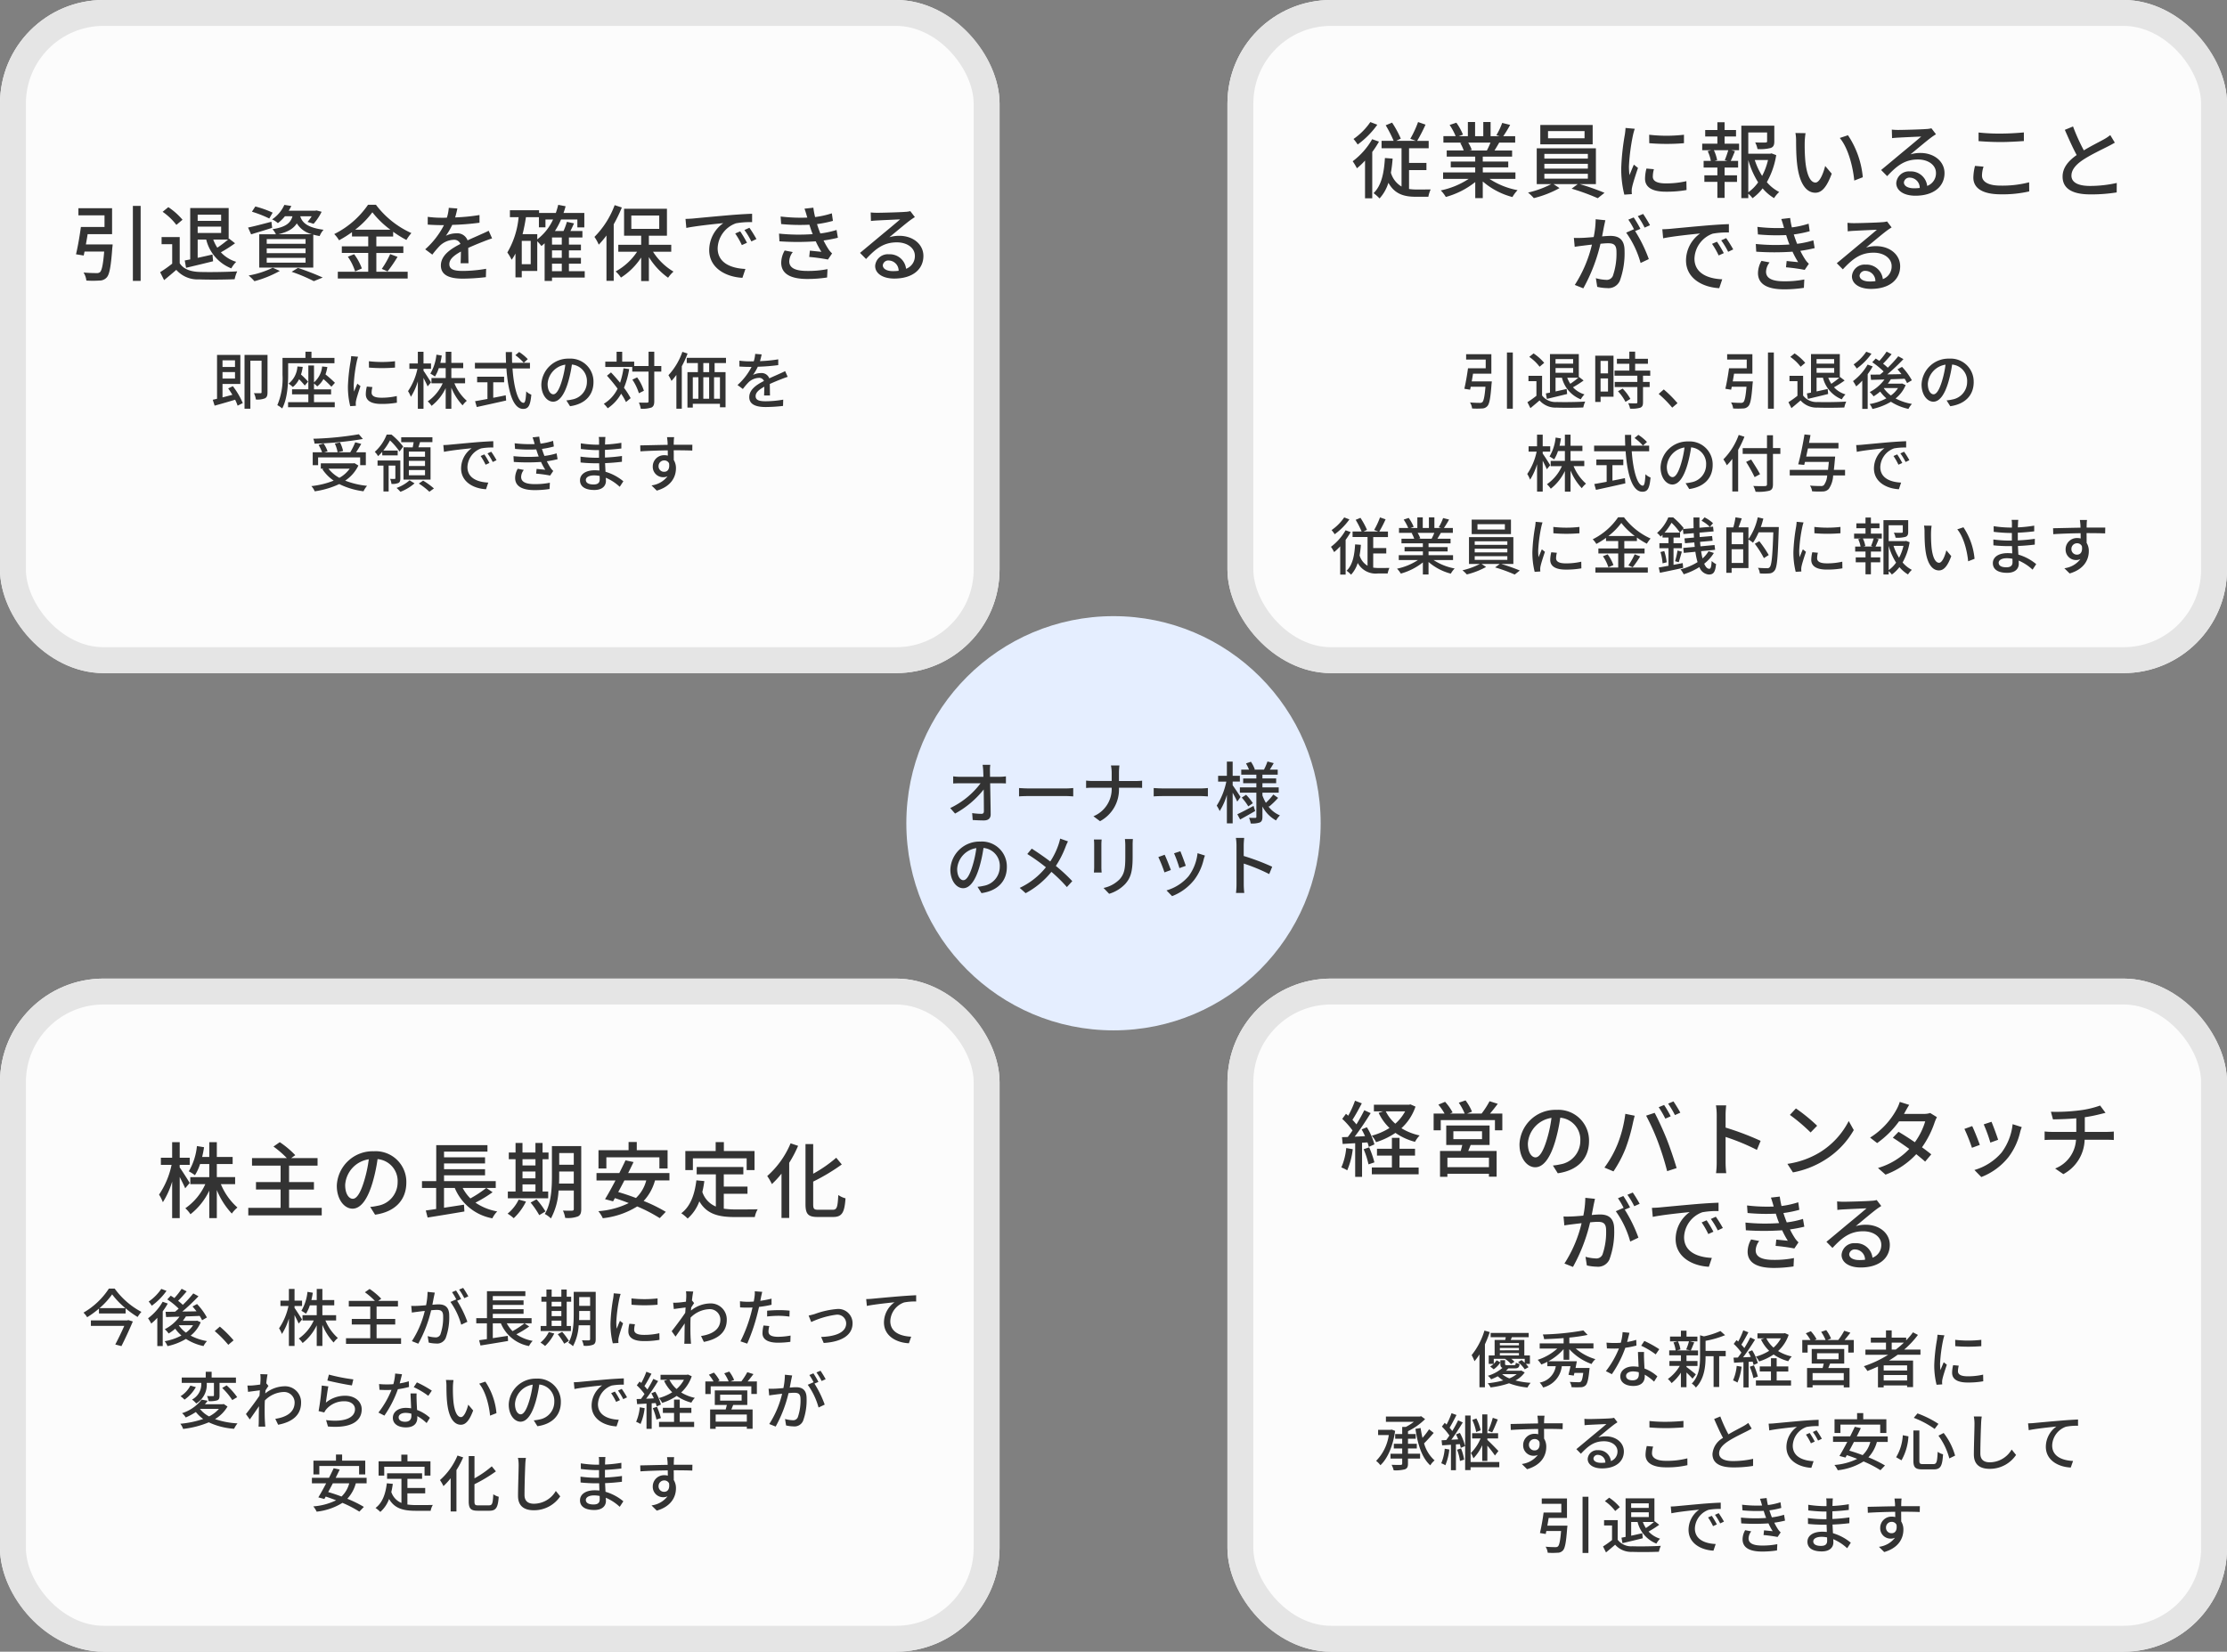
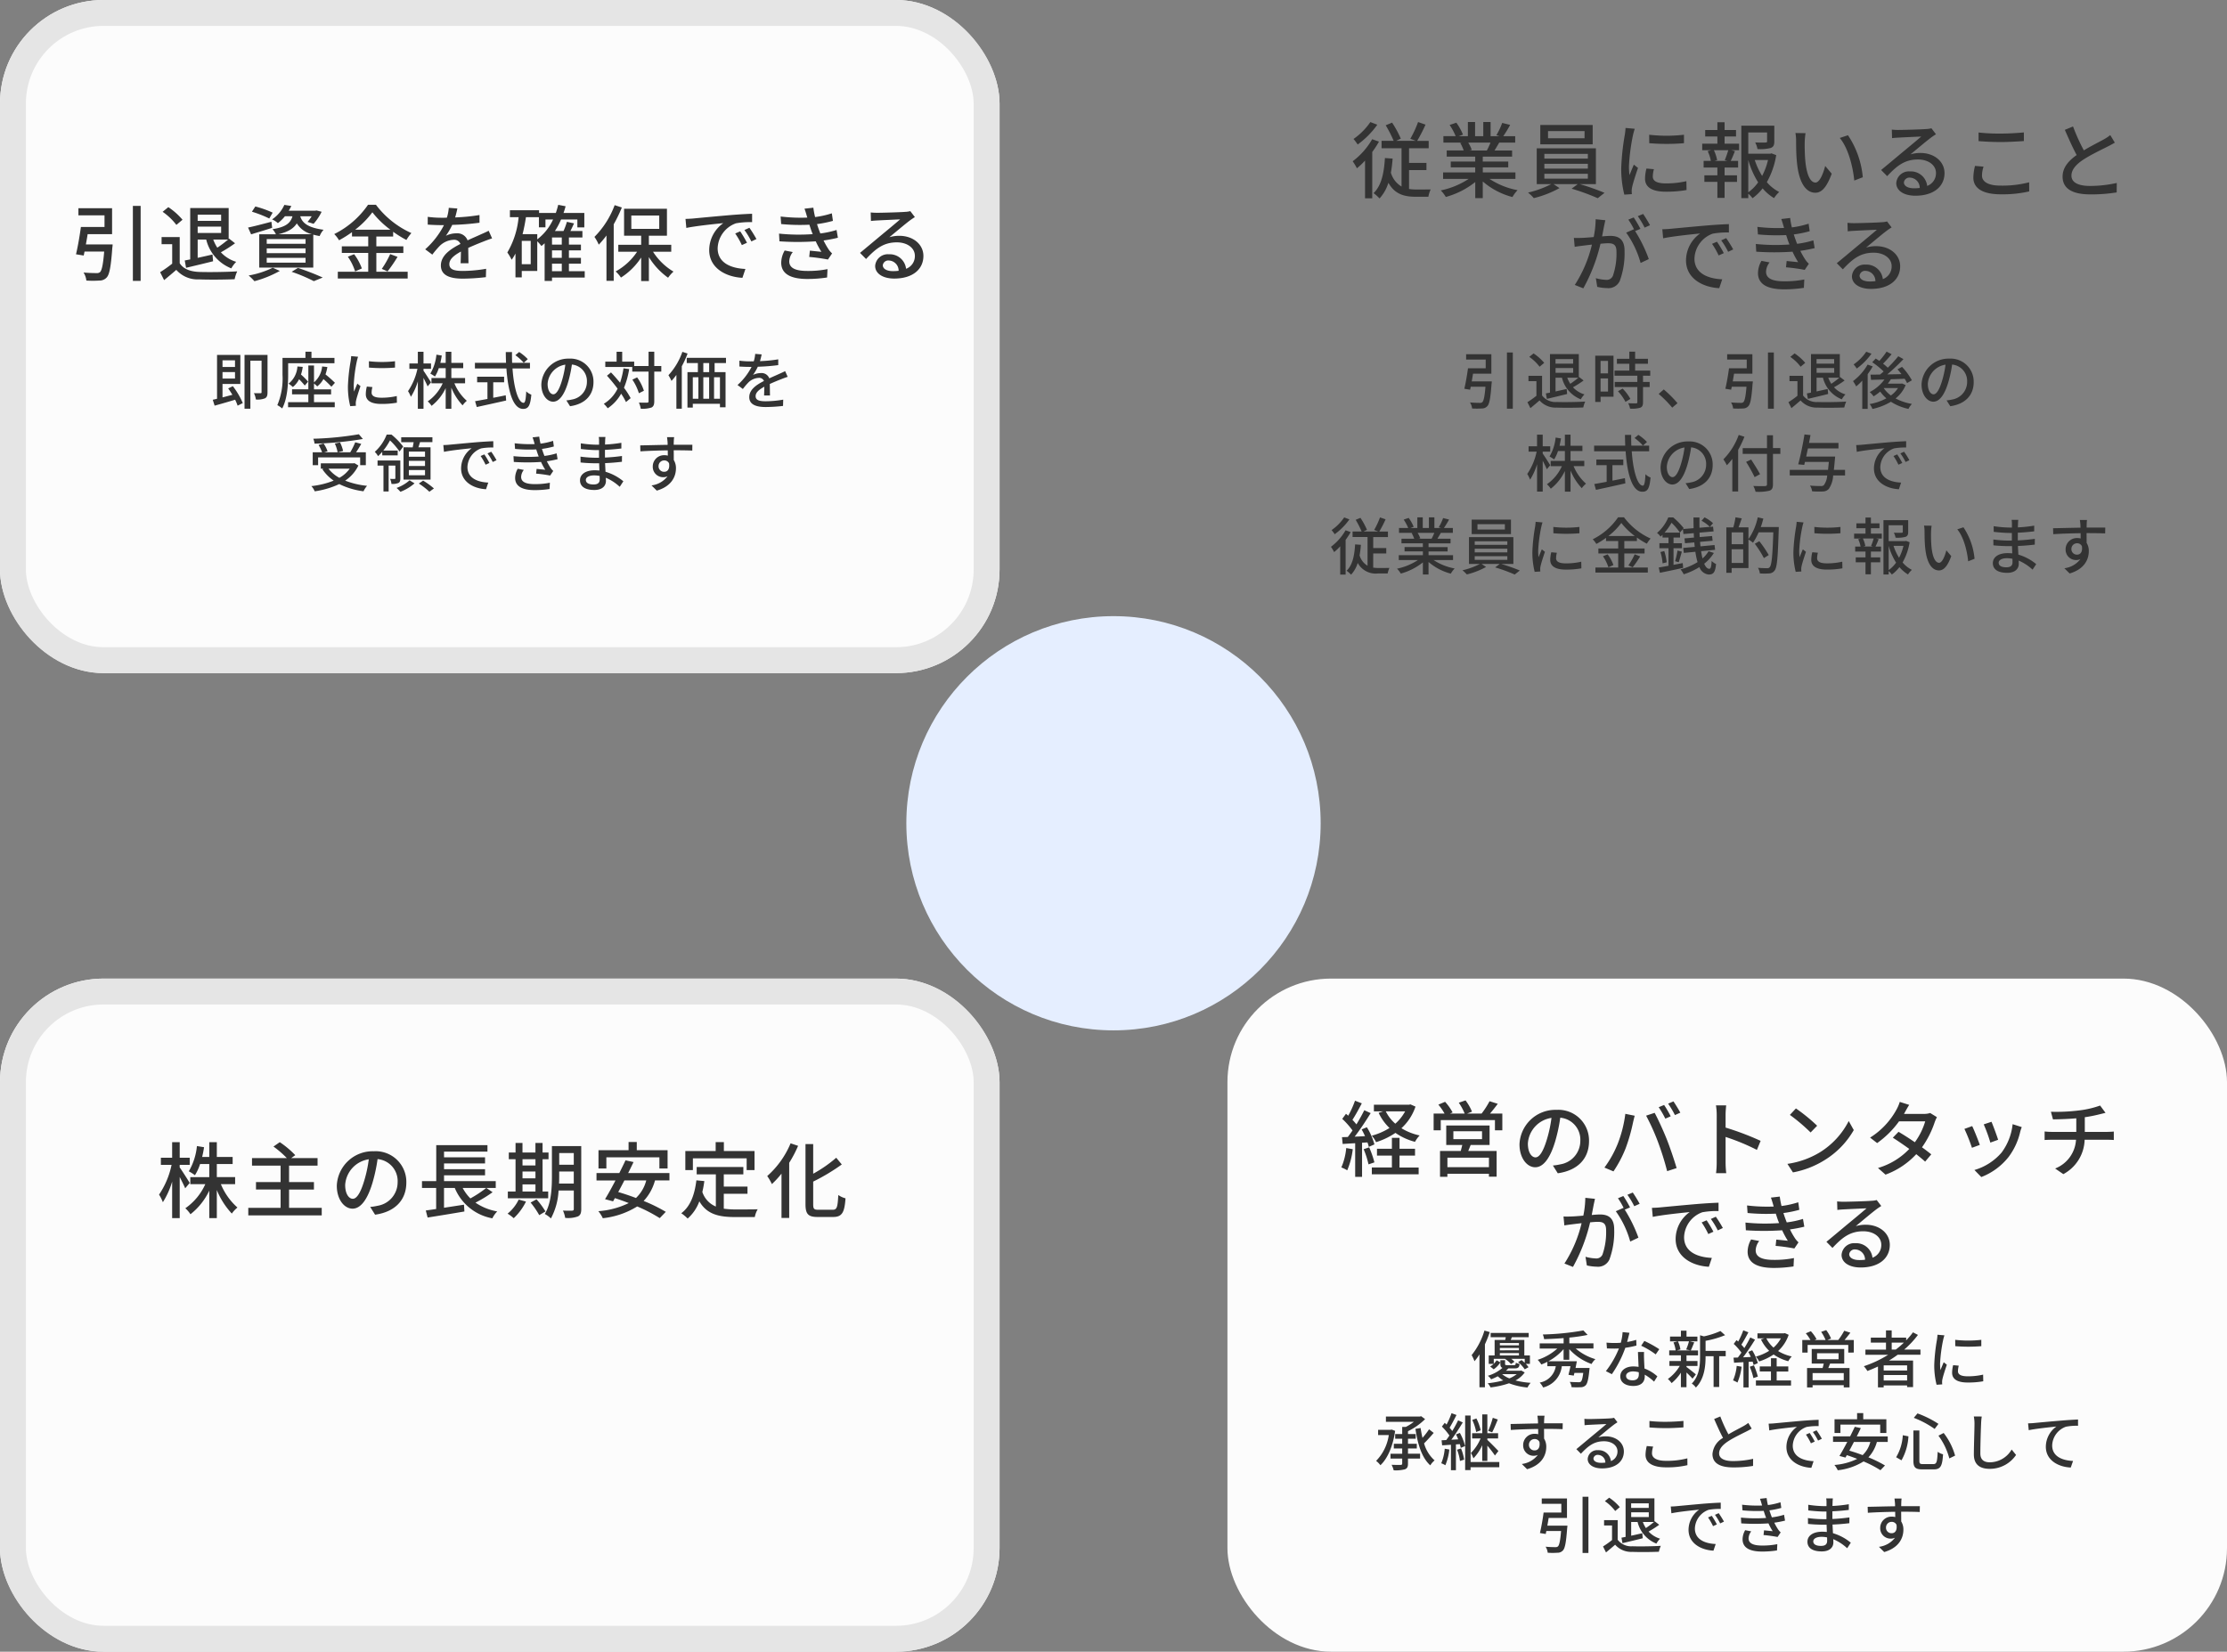
<svg xmlns="http://www.w3.org/2000/svg" width="430" height="319" viewBox="0 0 430 319">
  <rect x="0" y="0" width="430" height="319" fill="#808080" stroke="none" />
  <g id="グループ_9106" data-name="グループ 9106" transform="translate(0 0)">
    <g id="グループ_9074" data-name="グループ 9074" transform="translate(175.062 118.661)">
      <circle id="楕円形_11" data-name="楕円形 11" cx="40" cy="40" r="40" transform="translate(-0.062 0.339)" fill="#e5eeff" />
-       <path id="パス_43698" data-name="パス 43698" d="M-23.79-10.283h-1.482A10,10,0,0,1-25.155-9.1c.013.312.026.7.039,1.131h-4.537a10.2,10.2,0,0,1-1.3-.091v1.378q.643-.039,1.326-.039h3.965a15.852,15.852,0,0,1-5.863,4.784l.936,1.066a18.009,18.009,0,0,0,5.525-4.654c.026,1.586.039,3.211.039,4.186,0,.351-.13.52-.481.52a13.223,13.223,0,0,1-1.781-.143l.1,1.339c.689.039,1.443.078,2.158.078.871,0,1.313-.416,1.313-1.17-.013-1.677-.065-4.082-.1-6.006h1.9c.325,0,.793.013,1.144.026V-8.06a10.461,10.461,0,0,1-1.209.091h-1.859c0-.442-.013-.819-.013-1.131A7.222,7.222,0,0,1-23.79-10.283ZM-18.239-5.8v1.612c.442-.039,1.222-.065,1.937-.065H-9.23c.572,0,1.17.052,1.456.065V-5.8c-.325.026-.832.078-1.456.078H-16.3C-17-5.72-17.81-5.772-18.239-5.8ZM-.351-8.762v1.6H-3.978a11.486,11.486,0,0,1-1.313-.078v1.43a12.72,12.72,0,0,1,1.339-.052h3.6A5.7,5.7,0,0,1-3.874-.351L-2.6.6A6.928,6.928,0,0,0,1.053-5.863H4.264c.455,0,1.027.013,1.261.039v-1.4a9.547,9.547,0,0,1-1.248.065H1.053v-1.6a11.944,11.944,0,0,1,.091-1.4H-.494A6.754,6.754,0,0,1-.351-8.762ZM7.761-5.8v1.612C8.2-4.225,8.983-4.251,9.7-4.251H16.77c.572,0,1.17.052,1.456.065V-5.8c-.325.026-.832.078-1.456.078H9.7C9-5.72,8.19-5.772,7.761-5.8Zm16.77,1.729c-.208-.338-1.17-1.794-1.521-2.262v-.715H24.4V-8.164H23.01v-2.743H21.892v2.743H20.2v1.118h1.586A13.868,13.868,0,0,1,19.929-2.4a6.119,6.119,0,0,1,.572,1.04,12.128,12.128,0,0,0,1.391-3.12v5.5H23.01V-4.9c.338.611.715,1.313.884,1.716ZM27.04-2.353c-1.157.624-2.327,1.248-3.133,1.612L24.453.273c.858-.468,1.924-1.066,2.9-1.638Zm-2.275-1.6a10.7,10.7,0,0,1,1.261,1.69l.884-.611A9.862,9.862,0,0,0,25.6-4.5ZM30.03-2.2a16.347,16.347,0,0,0,1.755-1.7l-.923-.65a11.708,11.708,0,0,1-1.443,1.6,8.819,8.819,0,0,1-.663-1.417v-.546H31.9V-5.928H28.756v-.806h2.652v-.923H28.756v-.728h2.951V-9.36H30.186c.234-.364.494-.806.754-1.248l-1.209-.325a11.026,11.026,0,0,1-.676,1.573H27.144l.143-.052a6.581,6.581,0,0,0-.754-1.469l-.949.325a9.229,9.229,0,0,1,.585,1.2h-1.5v.975h2.912v.728H25.038v.923h2.548v.806H24.4v1.014h3.185V-.247c0,.156-.052.208-.208.208s-.7.013-1.209-.013a4.358,4.358,0,0,1,.325,1.092A4.536,4.536,0,0,0,28.262.845c.377-.195.494-.507.494-1.092V-2.236A6.476,6.476,0,0,0,31.382.455a4.648,4.648,0,0,1,.754-.975,5.433,5.433,0,0,1-2.3-1.82ZM-20.592,9.437a4.812,4.812,0,0,0-5.1-4.9A5.635,5.635,0,0,0-31.5,9.944c0,2.171,1.183,3.6,2.47,3.6s2.366-1.469,3.146-4.121a25.886,25.886,0,0,0,.78-3.653A3.456,3.456,0,0,1-21.957,9.4,3.739,3.739,0,0,1-25.1,13.09a8.035,8.035,0,0,1-1.157.182l.767,1.222C-22.334,14.039-20.592,12.167-20.592,9.437Zm-9.594.377A4.346,4.346,0,0,1-26.481,5.8,20.7,20.7,0,0,1-27.2,9.151c-.6,2-1.209,2.847-1.794,2.847C-29.549,12-30.186,11.309-30.186,9.814ZM-8.788,4.5-10.3,3.964a9.152,9.152,0,0,1-.286,1.066,14.381,14.381,0,0,1-1.625,3.354c-1.04-.793-2.483-1.794-3.575-2.483l-.858,1.04A36.914,36.914,0,0,1-13.052,9.5a14.129,14.129,0,0,1-5.057,3.978l1.144,1.027a16.23,16.23,0,0,0,4.979-4.121A29,29,0,0,1-9,13.324l1.04-1.144a31.84,31.84,0,0,0-3.172-2.938A18.641,18.641,0,0,0-9.256,5.55,9.589,9.589,0,0,1-8.788,4.5ZM3.744,4.042H2.2a10.052,10.052,0,0,1,.078,1.2V7.474c0,2.275-.169,3.289-1.079,4.329a6.064,6.064,0,0,1-3.12,1.69l1.079,1.131a7.1,7.1,0,0,0,3.107-1.9c.962-1.092,1.43-2.2,1.43-5.174V5.238C3.692,4.77,3.718,4.38,3.744,4.042Zm-6.032.1H-3.783a8.4,8.4,0,0,1,.052.962V9.463c0,.377-.039.832-.052,1.053h1.495c-.026-.26-.052-.715-.052-1.053V5.108C-2.34,4.744-2.314,4.419-2.288,4.146Zm15.2,2.262-1.222.4a23.775,23.775,0,0,1,1.04,2.86l1.222-.442C13.78,8.657,13.143,6.954,12.909,6.408Zm4.745.832-1.43-.455a9.023,9.023,0,0,1-1.729,4.446,8.859,8.859,0,0,1-4.264,2.743l1.079,1.105a10.074,10.074,0,0,0,4.277-3.146,10.421,10.421,0,0,0,1.82-3.926C17.459,7.8,17.537,7.565,17.654,7.24ZM9.88,7.084l-1.222.442A26.55,26.55,0,0,1,9.841,10.49l1.235-.455C10.829,9.32,10.179,7.682,9.88,7.084ZM23.751,12.8a13.609,13.609,0,0,1-.1,1.664h1.6a15.232,15.232,0,0,1-.1-1.664V8.787a34.039,34.039,0,0,1,4.914,2.028L30.641,9.4a44.066,44.066,0,0,0-5.5-2.08V5.29c0-.455.052-1.027.091-1.456h-1.6a9.411,9.411,0,0,1,.117,1.456Z" transform="translate(39.938 39.339)" fill="#333" />
    </g>
    <g id="グループ_9072" data-name="グループ 9072" transform="translate(0 0)">
      <g id="長方形_23006" data-name="長方形 23006" transform="translate(0 0)" fill="#fcfcfc" stroke="#e5e5e5" stroke-width="5">
        <rect width="193" height="130" rx="20" stroke="none" />
        <rect x="2.5" y="2.5" width="188" height="125" rx="17.5" fill="none" />
      </g>
      <g id="グループ_9102" data-name="グループ 9102" transform="translate(1 3)">
        <path id="パス_43699" data-name="パス 43699" d="M-80.416-5.792c.112-.64.24-1.328.336-1.984h4.72v-5.008h-6.5v1.376h5.04v2.24h-4.56c-.224,1.7-.608,3.888-.944,5.28l1.488.24.16-.768h3.792c-.208,2.544-.464,3.68-.816,3.984a1.013,1.013,0,0,1-.72.176c-.4,0-1.44-.016-2.448-.112a3.7,3.7,0,0,1,.544,1.552,18.178,18.178,0,0,0,2.5,0A1.841,1.841,0,0,0-76.416.608c.56-.576.832-2.1,1.1-5.744a4.73,4.73,0,0,0,.064-.656Zm9.072-7.44V1.248h1.5v-14.48Zm17.04,1.7v1.184h-4.528v-1.184Zm1.344,4.8a22.049,22.049,0,0,1-2.08,1.568,7.56,7.56,0,0,1-.784-1.568ZM-58.832-8V-9.232H-54.3V-8Zm-2.24,6.72c1.472-.352,3.392-.8,5.216-1.264l-.112-1.3c-.976.224-1.952.448-2.864.64V-6.736h1.648a8.024,8.024,0,0,0,4.848,5.568,5.664,5.664,0,0,1,.944-1.264,6.621,6.621,0,0,1-2.96-1.84,26.024,26.024,0,0,0,2.736-1.744l-1.152-.9-.08.064v-5.968h-7.424V-2.9c-.384.08-.736.144-1.056.208Zm-.688-9.28A12.948,12.948,0,0,0-64.5-12.992l-1.1.9a11.576,11.576,0,0,1,2.656,2.528ZM-62.3-7.216h-3.5V-5.84h2.048v3.76A24.119,24.119,0,0,1-66.08-.432l.768,1.536c.832-.688,1.6-1.328,2.352-1.984A5.479,5.479,0,0,0-58.544.96c1.824.08,5.04.048,6.848-.032a6.778,6.778,0,0,1,.5-1.52c-2,.128-5.552.176-7.328.112-1.76-.064-3.072-.576-3.776-1.68Zm19.04-.544c1.9-.448,2.96-1.12,3.568-2.1a4.738,4.738,0,0,0,2.928,2.1ZM-38-5.92h-7.5v-.9H-38Zm0,1.808h-7.5v-.912H-38Zm0,1.84h-7.5V-3.2H-38Zm-2.528-8.96c-.368,1.312-1.28,2.08-3.856,2.5a3.864,3.864,0,0,1,.656.976h-3.216v6.432h10.432V-7.68c.368.1.784.192,1.232.272a4.172,4.172,0,0,1,.752-1.216c-3.248-.432-4.144-1.456-4.5-2.608h2.208a7.672,7.672,0,0,1-.8,1.088l1.168.368A10.112,10.112,0,0,0-34.9-12.1l-.992-.256-.224.048h-5.136a8.525,8.525,0,0,0,.5-.912l-1.344-.208a6.663,6.663,0,0,1-2.368,2.8,4.324,4.324,0,0,1,1.12.72,7.657,7.657,0,0,0,1.36-1.328Zm-3.824-.7A19.729,19.729,0,0,0-47.7-13.12l-.656,1.008A22.111,22.111,0,0,1-45.008-10.8Zm-.24,1.76c-1.648.432-3.344.88-4.512,1.12l.592,1.312c1.184-.368,2.672-.8,4.064-1.264Zm.256,8.88a17.494,17.494,0,0,1-4.656,1.5,10.454,10.454,0,0,1,1.12,1.1,21.2,21.2,0,0,0,4.9-1.984Zm3.648.784A32.338,32.338,0,0,1-36.4,1.3l1.712-.7a50.542,50.542,0,0,0-4.784-1.856ZM-28.416-8.64A17.138,17.138,0,0,0-25.1-12a17.9,17.9,0,0,0,3.472,3.36Zm4.08,4.5h5.216v-1.28h-5.216v-1.9h3.248V-8.24a20.2,20.2,0,0,0,2.56,1.584,8.469,8.469,0,0,1,.96-1.328,17.615,17.615,0,0,1-6.848-5.472h-1.52a17.175,17.175,0,0,1-6.528,5.664,5.766,5.766,0,0,1,.928,1.2,22.5,22.5,0,0,0,2.5-1.568v.832H-25.9v1.9h-5.1v1.28h5.1V-.512h-5.872v1.3h13.488v-1.3h-6.048Zm-5.5.72A10.422,10.422,0,0,1-28.432-.576l1.3-.576A10.415,10.415,0,0,0-28.624-3.9Zm7.664,2.848A28.393,28.393,0,0,0-20.24-3.392l-1.424-.528A17.7,17.7,0,0,1-23.28-1.072Zm13.488-12.16-1.664-.128a7.968,7.968,0,0,1-.368,1.9c-.32.016-.64.016-.944.016a20.681,20.681,0,0,1-2.752-.176v1.5c.9.064,2,.1,2.672.1h.464A16.076,16.076,0,0,1-14.9-4.848l1.376,1.024a17.4,17.4,0,0,1,1.456-1.712A4.078,4.078,0,0,1-9.408-6.688a1.288,1.288,0,0,1,1.312.8c-1.856.944-3.776,2.192-3.776,4.16,0,1.984,1.856,2.544,4.24,2.544A40.744,40.744,0,0,0-3.184.528l.048-1.616a27.245,27.245,0,0,1-4.448.416C-9.2-.672-10.24-.9-10.24-1.984c0-.944.864-1.68,2.24-2.432-.016.784-.032,1.7-.064,2.256h1.52c-.016-.768-.032-2.048-.048-2.96,1.12-.512,2.16-.928,2.976-1.248.48-.192,1.168-.448,1.632-.592L-2.64-8.432c-.512.256-.976.464-1.52.7-.752.352-1.568.688-2.56,1.152a2.106,2.106,0,0,0-2.144-1.36,4.7,4.7,0,0,0-2.048.48A12.839,12.839,0,0,0-9.68-9.568a49.436,49.436,0,0,0,5.264-.416v-1.488a36.887,36.887,0,0,1-4.7.464C-8.912-11.7-8.784-12.288-8.688-12.736ZM9.584-2.08h1.888V-.624H9.584Zm-2.848-5.7H3.9c.272-1.04.48-2.16.656-3.28h2.5v1.968H8.32v-1.52H9.792a10.159,10.159,0,0,1-3.056,3.84ZM5.472-1.968H3.744V-6.48H5.472Zm6-3.792H9.584V-7.136h1.888Zm0,2.56H9.584V-4.64h1.888ZM15.9-.624H12.848V-2.08h2.32V-3.2h-2.32V-4.64h2.32V-5.76h-2.32V-7.136h2.608V-8.384h-2.32c.24-.464.48-.976.7-1.472l-1.376-.3a12.2,12.2,0,0,1-.656,1.776H10.144a13.993,13.993,0,0,0,1.184-2.224H14.48v1.52h1.344v-2.784H11.808c.144-.416.288-.848.4-1.3l-1.424-.272a16.184,16.184,0,0,1-.464,1.568H7.088V-12.4H1.456v1.344h1.68A16.3,16.3,0,0,1,.96-4.24a10.8,10.8,0,0,1,.832,1.408,8.893,8.893,0,0,0,.736-1.2V.576H3.744V-.672H6.736V-6.4a7.382,7.382,0,0,1,.8.912q.312-.24.624-.528v7.28H9.584V.608H15.9ZM21.68-13.376a17.1,17.1,0,0,1-3.9,6.128,8.807,8.807,0,0,1,.832,1.5A17.086,17.086,0,0,0,20.1-7.52V1.232H21.5V-9.68a28.83,28.83,0,0,0,1.568-3.248Zm3.216,2h5.392V-8.8H24.9Zm7.712,6.992V-5.728h-4.32V-7.472h3.488v-5.216H23.5v5.216h3.3v1.744H22.384v1.344h3.632A11.731,11.731,0,0,1,21.872-.576,6.561,6.561,0,0,1,22.9.608a13.019,13.019,0,0,0,3.9-3.872V1.28h1.488V-3.344A13.734,13.734,0,0,0,32,.64,6.65,6.65,0,0,1,33.04-.544a11.892,11.892,0,0,1-3.952-3.84ZM35.36-10.72l.16,1.744c1.792-.384,5.52-.768,7.136-.928a6.418,6.418,0,0,0-2.72,5.2c0,3.52,3.28,5.2,6.416,5.36l.576-1.712c-2.64-.112-5.36-1.088-5.36-4A5.305,5.305,0,0,1,45.1-9.872a15.419,15.419,0,0,1,3.12-.224v-1.616c-1.1.032-2.7.128-4.416.272-2.944.256-5.792.528-6.96.64C36.528-10.768,35.968-10.736,35.36-10.72Zm10.56,2.4-.96.416a15.13,15.13,0,0,1,1.28,2.24l.992-.448A22.337,22.337,0,0,0,45.92-8.32ZM47.7-9.008l-.96.432A15.016,15.016,0,0,1,48.08-6.368l.976-.464A23.111,23.111,0,0,0,47.7-9.008ZM58.832-11.12l.048.144a32.56,32.56,0,0,1-5.152-.208l.1,1.456A37.923,37.923,0,0,0,59.28-9.6c.112.336.224.7.368,1.12.08.224.176.464.272.7a37.389,37.389,0,0,1-6.5-.1l.08,1.488a51.075,51.075,0,0,0,7.008,0A16.5,16.5,0,0,0,61.6-4.368c-.5-.048-1.456-.144-2.224-.224l-.128,1.216a35.327,35.327,0,0,1,3.616.5l.8-1.184a4.175,4.175,0,0,1-.656-.752,15.055,15.055,0,0,1-.992-1.744,26.057,26.057,0,0,0,2.768-.528l-.256-1.5a17.617,17.617,0,0,1-3.136.672c-.112-.3-.224-.592-.32-.864-.112-.288-.208-.608-.32-.944a22.128,22.128,0,0,0,3.072-.624l-.208-1.456a17.584,17.584,0,0,1-3.232.72,14.9,14.9,0,0,1-.336-1.808l-1.712.192C58.528-12.176,58.688-11.632,58.832-11.12ZM56.08-4.32l-1.568-.3a4.84,4.84,0,0,0-.672,2.4C53.872-.064,55.728.88,58.9.88A25.261,25.261,0,0,0,62.7.592l.08-1.616a18.9,18.9,0,0,1-3.9.352c-2.336,0-3.488-.592-3.488-1.856A3.072,3.072,0,0,1,56.08-4.32ZM73.456-1.776a1.063,1.063,0,0,1,1.168-.912A1.965,1.965,0,0,1,76.512-.7a8.526,8.526,0,0,1-1.136.064C74.24-.64,73.456-1.072,73.456-1.776ZM71.12-11.968l.048,1.648c.368-.048.784-.08,1.184-.1.832-.048,3.6-.176,4.448-.208-.8.7-2.656,2.24-3.552,2.976C72.3-6.864,70.3-5.184,69.056-4.16l1.168,1.184c1.888-2.016,3.392-3.216,5.952-3.216,2,0,3.472,1.088,3.472,2.592a2.6,2.6,0,0,1-1.7,2.512,3.158,3.158,0,0,0-3.328-2.8,2.432,2.432,0,0,0-2.64,2.256C71.984-.176,73.456.8,75.664.8c3.6,0,5.632-1.824,5.632-4.368,0-2.24-1.984-3.888-4.656-3.888a6.629,6.629,0,0,0-1.92.272c1.136-.928,3.1-2.592,3.92-3.2.336-.256.672-.48,1.008-.688l-.88-1.152a4.771,4.771,0,0,1-1.024.144c-.864.08-4.512.176-5.344.176A11.622,11.622,0,0,1,71.12-11.968Z" transform="translate(96 50)" fill="#333" />
        <path id="パス_43700" data-name="パス 43700" d="M-51.624-8.412v1.284h-2.412V-8.412Zm-2.412,3.528v-1.26h2.412v1.26Zm1.092,1.9c.276.372.552.8.816,1.236-.66.168-1.308.348-1.908.5v-2.6h3.444v-5.6h-4.5V-.984c-.3.072-.576.144-.828.192l.36,1.14C-54.444.036-52.992-.372-51.6-.8A8.875,8.875,0,0,1-51.12.348l1-.5a14.849,14.849,0,0,0-1.92-3.264Zm7.6-6.468h-4.44V.936h1.128V-8.34h2.16v6.084c0,.156-.048.2-.2.2-.18,0-.708.012-1.272-.012A4.016,4.016,0,0,1-47.592-.84a3.966,3.966,0,0,0,1.752-.228c.4-.216.492-.576.492-1.164Zm3.984,1.608h8.94V-8.88h-4.44v-1.188h-1.164V-8.88h-4.428v3.264a13.241,13.241,0,0,1-1,5.868,4.949,4.949,0,0,1,.936.636c1-1.836,1.152-4.632,1.152-6.5Zm1.788.624A4.57,4.57,0,0,1-41.28-3.9a5.831,5.831,0,0,1,.828.648,4.638,4.638,0,0,0,1.2-1.5,14.733,14.733,0,0,1,1.1,1.212l.636-.744a13.256,13.256,0,0,0-1.368-1.38,7.41,7.41,0,0,0,.336-1.476Zm3.2,5.388h3.3v-.972h-3.3V-3.924a4.224,4.224,0,0,1,.624.552,4.767,4.767,0,0,0,1.2-1.416,18.883,18.883,0,0,1,1.536,1.476l.684-.756a22.78,22.78,0,0,0-1.824-1.62,8.281,8.281,0,0,0,.36-1.428L-34.8-7.224a4.624,4.624,0,0,1-1.572,3.072V-7.416h-1.092v4.608h-3.144v.972h3.144V-.324h-3.912V.648h9.012V-.324h-4.008Zm10.6-6.4.012,1.224a30.584,30.584,0,0,0,5.028,0V-8.232A22.114,22.114,0,0,1-25.776-8.232Zm.684,4.992-1.08-.1a6.078,6.078,0,0,0-.2,1.476C-26.376-.7-25.44.012-23.4.012a16.464,16.464,0,0,0,3.036-.24l-.024-1.284a12.886,12.886,0,0,1-2.988.324c-1.452,0-1.872-.444-1.872-.984A4.169,4.169,0,0,1-25.092-3.24ZM-27.864-9.1l-1.332-.12a8.723,8.723,0,0,1-.108,1,34.629,34.629,0,0,0-.516,4.788A15.249,15.249,0,0,0-29.376.444l1.092-.072c-.012-.144-.024-.324-.024-.444a2.346,2.346,0,0,1,.06-.552c.12-.6.54-1.884.852-2.8L-28-3.9c-.192.444-.432,1.032-.636,1.524A11.841,11.841,0,0,1-28.7-3.66a28.778,28.778,0,0,1,.588-4.524A8.606,8.606,0,0,1-27.864-9.1Zm14.088,4.944c-.216-.36-1.128-1.8-1.452-2.244v-.372h1.452V-7.8h-1.452v-2.256H-16.32V-7.8h-1.632v1.032H-16.4A12.028,12.028,0,0,1-18.216-2.46a6.322,6.322,0,0,1,.552,1.1A12.04,12.04,0,0,0-16.32-4.344V.948h1.092V-5.016c.3.6.636,1.248.792,1.644Zm6.576.18v-1.02H-9.852v-1.9H-7.56v-1.02H-9.852v-2.148h-1.092v2.148h-1.032c.108-.456.2-.924.276-1.416l-1.032-.168a8.954,8.954,0,0,1-1.176,3.66,6.582,6.582,0,0,1,.888.564,7,7,0,0,0,.744-1.62h1.332v1.9h-2.748v1.02h2.172A8.485,8.485,0,0,1-14.412-.48a4.287,4.287,0,0,1,.744.864,9.531,9.531,0,0,0,2.724-3.42V.948h1.092V-3.12A11.182,11.182,0,0,0-7.68.288a4.366,4.366,0,0,1,.816-.876,9.15,9.15,0,0,1-2.4-3.384Zm5.436-.192h2.1v-1.08H-4.872v1.08H-2.88V-.948c-.912.168-1.74.324-2.388.432L-4.944.612C-3.408.276-1.26-.192.732-.648L.648-1.656c-.8.168-1.62.336-2.412.48ZM2.508-9.4a9.4,9.4,0,0,1,1.62,1.464l.78-.7a9.111,9.111,0,0,0-1.668-1.38ZM5.328-6.84V-7.932H1.884c-.024-.672-.036-1.38-.024-2.076H.66c0,.7.024,1.392.048,2.076H-5.3V-6.84H.78C1.08-2.52,2.028.972,4.008.972,5,.972,5.4.384,5.592-1.776a2.827,2.827,0,0,1-.984-.636C4.536-.852,4.392-.2,4.1-.2,3.06-.2,2.22-3.06,1.956-6.84ZM17.592-4.212a4.442,4.442,0,0,0-4.7-4.524A5.2,5.2,0,0,0,7.524-3.744c0,2,1.092,3.324,2.28,3.324s2.184-1.356,2.9-3.8a23.9,23.9,0,0,0,.72-3.372,3.191,3.191,0,0,1,2.9,3.348,3.451,3.451,0,0,1-2.9,3.408,7.417,7.417,0,0,1-1.068.168L13.068.456C15.984.036,17.592-1.692,17.592-4.212Zm-8.856.348a4.011,4.011,0,0,1,3.42-3.708,19.1,19.1,0,0,1-.66,3.1C10.944-2.628,10.38-1.848,9.84-1.848,9.324-1.848,8.736-2.484,8.736-3.864Zm14.652-3a16.064,16.064,0,0,1-.66,2.784c-.576-.7-1.176-1.392-1.752-1.992l-.78.636a31.185,31.185,0,0,1,2.052,2.5A6.983,6.983,0,0,1,19.584-.012a6.185,6.185,0,0,1,.756.864,8.117,8.117,0,0,0,2.592-2.82,12.122,12.122,0,0,1,.936,1.62l.9-.756a14.669,14.669,0,0,0-1.284-2,16.269,16.269,0,0,0,1-3.612Zm7.3-.444H29.328v-2.76h-1.1v2.76H25.452V-8.16H23.136v-1.9h-1.08v1.9H19.872v1.032H25.08v.9h3.144V-.5c0,.2-.084.264-.288.264s-.852.012-1.572-.012a5.158,5.158,0,0,1,.36,1.188A5.667,5.667,0,0,0,28.788.708c.384-.2.54-.528.54-1.212V-6.228h1.356Zm-3.36,4.776a9.023,9.023,0,0,0-1.308-2.58L25.1-4.68a9.991,9.991,0,0,1,1.26,2.628Zm7.428-7.512a12.928,12.928,0,0,1-2.688,4.512,9.856,9.856,0,0,1,.588,1.092A11.846,11.846,0,0,0,33.6-5.592V.936h1.044v-8.2A18.031,18.031,0,0,0,35.76-9.72Zm5.172,3.912H38.8V-7.884h1.128ZM42.012-.984h-1.14V-5.136h1.14ZM36.768-5.136h1.08V-.984h-1.08Zm3.156,0V-.984H38.8V-5.136Zm3.252-2.748V-8.892H35.6v1.008h2.148v1.752H35.736V.72h1.032V-.012h5.244V.66h1.08V-6.132H40.98V-7.884Zm6.888-1.668-1.248-.1A5.976,5.976,0,0,1,48.54-8.22c-.24.012-.48.012-.708.012a15.511,15.511,0,0,1-2.064-.132v1.128c.672.048,1.5.072,2,.072h.348a12.057,12.057,0,0,1-2.712,3.5l1.032.768a13.051,13.051,0,0,1,1.092-1.284,3.059,3.059,0,0,1,1.992-.864.966.966,0,0,1,.984.6c-1.392.708-2.832,1.644-2.832,3.12S49.068.612,50.856.612A30.558,30.558,0,0,0,54.192.4l.036-1.212A20.434,20.434,0,0,1,50.892-.5C49.68-.5,48.9-.672,48.9-1.488c0-.708.648-1.26,1.68-1.824-.012.588-.024,1.272-.048,1.692h1.14c-.012-.576-.024-1.536-.036-2.22.84-.384,1.62-.7,2.232-.936.36-.144.876-.336,1.224-.444l-.492-1.1c-.384.192-.732.348-1.14.528-.564.264-1.176.516-1.92.864a1.58,1.58,0,0,0-1.608-1.02,3.524,3.524,0,0,0-1.536.36,9.629,9.629,0,0,0,.924-1.584,37.077,37.077,0,0,0,3.948-.312V-8.6a27.665,27.665,0,0,1-3.528.348C49.9-8.772,49.992-9.216,50.064-9.552ZM-27.708,5.872a61.693,61.693,0,0,1-8.8.864,3.147,3.147,0,0,1,.24.948,64.867,64.867,0,0,0,9.336-.9Zm-7.872,4.464h8.124v1.5h1.092V9.352h-1.884c.336-.48.684-1.08,1-1.62l-1.164-.312a13.152,13.152,0,0,1-.96,1.932h-2.388l1.008-.252a6.811,6.811,0,0,0-.6-1.656l-1,.216a6.842,6.842,0,0,1,.54,1.692H-34.4l.648-.2a6.359,6.359,0,0,0-.768-1.5l-.972.276a8.122,8.122,0,0,1,.684,1.428h-1.812v2.484h1.044Zm6.1,2.184a6.039,6.039,0,0,1-1.992,1.764,6.637,6.637,0,0,1-2.1-1.764Zm.924-1.068-.2.036h-6.3V12.52h.516l-.216.1a8.133,8.133,0,0,0,2.184,2.208,16.3,16.3,0,0,1-4.308,1.056,3.518,3.518,0,0,1,.648,1.008,16.777,16.777,0,0,0,4.74-1.4,14.768,14.768,0,0,0,4.68,1.392,4.833,4.833,0,0,1,.684-1.056,15.814,15.814,0,0,1-4.224-1A7.338,7.338,0,0,0-27.8,11.908Zm13.62-1.236h-3.12v-1h3.12Zm0,1.788h-3.12V11h3.12Zm0,1.788h-3.12V12.784h3.12Zm-4.152-5.4v6.24h5.22V8.392h-2.34c.1-.312.2-.648.312-1h2.388V6.448h-6.024V7.4h2.4c-.048.324-.12.672-.18,1Zm-4.1,1.56h2.976V9.016h-2.772A12.2,12.2,0,0,0-21.7,7.06a12.941,12.941,0,0,1,1.848,2.148l.708-.96a14.105,14.105,0,0,0-2.268-2.316h-.924a8.69,8.69,0,0,1-2.3,3.336A3.7,3.7,0,0,1-24,10.1a10.38,10.38,0,0,0,.8-.828Zm3.48.984h-4.392v.984h1.14v5h1v-5h1.3v2.436c0,.1-.024.132-.156.144s-.456,0-.864-.012a3.081,3.081,0,0,1,.264.972,3.086,3.086,0,0,0,1.344-.18c.312-.168.372-.456.372-.9Zm1.788,3.828a7.7,7.7,0,0,1-2.508,1.476,7.254,7.254,0,0,1,.744.744,9.04,9.04,0,0,0,2.724-1.632Zm1.788.624a14.243,14.243,0,0,1,2.04,1.584l.876-.636A14.3,14.3,0,0,0-15.3,14.824ZM-11.4,7.96l.12,1.308c1.344-.288,4.14-.576,5.352-.7a4.814,4.814,0,0,0-2.04,3.9c0,2.64,2.46,3.9,4.812,4.02l.432-1.284c-1.98-.084-4.02-.816-4.02-3A3.979,3.979,0,0,1-4.092,8.6a11.564,11.564,0,0,1,2.34-.168V7.216c-.828.024-2.028.1-3.312.2-2.208.192-4.344.4-5.22.48C-10.524,7.924-10.944,7.948-11.4,7.96Zm7.92,1.8-.72.312a11.347,11.347,0,0,1,.96,1.68l.744-.336A16.753,16.753,0,0,0-3.48,9.76Zm1.332-.516-.72.324A11.262,11.262,0,0,1-1.86,11.224l.732-.348A17.333,17.333,0,0,0-2.148,9.244ZM6.2,7.66l.036.108a24.42,24.42,0,0,1-3.864-.156L2.448,8.7a28.442,28.442,0,0,0,4.092.1c.084.252.168.528.276.84.06.168.132.348.2.528A28.042,28.042,0,0,1,2.148,10.1l.06,1.116a38.306,38.306,0,0,0,5.256,0,12.371,12.371,0,0,0,.816,1.512c-.372-.036-1.092-.108-1.668-.168l-.1.912a26.5,26.5,0,0,1,2.712.372l.6-.888a3.132,3.132,0,0,1-.492-.564,11.291,11.291,0,0,1-.744-1.308,19.543,19.543,0,0,0,2.076-.4l-.192-1.128a13.212,13.212,0,0,1-2.352.5c-.084-.228-.168-.444-.24-.648s-.156-.456-.24-.708a16.6,16.6,0,0,0,2.3-.468L9.792,7.144a13.188,13.188,0,0,1-2.424.54,11.173,11.173,0,0,1-.252-1.356l-1.284.144C5.976,6.868,6.1,7.276,6.2,7.66ZM4.14,12.76l-1.176-.228a3.63,3.63,0,0,0-.5,1.8c.024,1.62,1.416,2.328,3.792,2.328a18.946,18.946,0,0,0,2.856-.216l.06-1.212A14.175,14.175,0,0,1,6.24,15.5c-1.752,0-2.616-.444-2.616-1.392A2.3,2.3,0,0,1,4.14,12.76Zm11.976,1.932c0-.48.552-.876,1.572-.876a5.436,5.436,0,0,1,1.092.108c.012.264.012.5.012.672,0,.768-.516.972-1.188.972C16.572,15.568,16.116,15.208,16.116,14.692ZM19.9,6.4H18.612a3.937,3.937,0,0,1,.06.756v.732h-.516a21.742,21.742,0,0,1-3.012-.264l.012,1.092c.78.1,2.22.216,3.012.216h.492v1.476h-.612a23.46,23.46,0,0,1-2.964-.216L15.1,11.32c.828.1,2.16.156,2.928.156h.66c.012.444.036.936.048,1.4-.288-.024-.576-.048-.888-.048-1.788,0-2.856.78-2.856,1.932,0,1.2.972,1.872,2.772,1.872,1.572,0,2.232-.828,2.232-1.74,0-.168-.012-.372-.024-.624a9.226,9.226,0,0,1,2.688,1.752l.7-1.068a9.635,9.635,0,0,0-3.444-1.836c-.024-.54-.06-1.116-.084-1.668,1.152-.048,2.148-.132,3.252-.264l.012-1.116c-1.044.144-2.1.252-3.288.3V8.884c1.164-.048,2.28-.156,3.168-.264v-1.1a26.366,26.366,0,0,1-3.156.336c.012-.264.012-.492.024-.636C19.848,6.88,19.872,6.616,19.9,6.4Zm13.272.024h-1.38c.024.12.06.492.1.876.012.144.012.348.024.612-1.716.024-3.948.084-5.3.108l.036,1.152c1.488-.1,3.456-.168,5.28-.192,0,.348.012.708.012,1.02a2.4,2.4,0,0,0-.672-.084,2.167,2.167,0,0,0-2.232,2.16,2,2,0,0,0,2.016,2.088,1.88,1.88,0,0,0,.84-.18,4.611,4.611,0,0,1-3.1,1.764l1.02,1.008c2.844-.828,3.7-2.712,3.7-4.308a2.956,2.956,0,0,0-.42-1.6c0-.54,0-1.236-.012-1.884,1.74,0,2.88.024,3.588.06L36.684,7.9h-3.6c0-.24,0-.456.012-.6A6.993,6.993,0,0,1,33.168,6.424Zm-3.012,5.628a1.081,1.081,0,0,1,1.092-1.128.989.989,0,0,1,.936.576c.156,1.128-.312,1.62-.936,1.62A1.053,1.053,0,0,1,30.156,12.052Z" transform="translate(96 75)" fill="#333" />
      </g>
    </g>
    <g id="グループ_9104" data-name="グループ 9104" transform="translate(0 189)">
      <g id="長方形_23006-2" data-name="長方形 23006" transform="translate(0 0)" fill="#fcfcfc" stroke="#e5e5e5" stroke-width="5">
        <rect width="193" height="130" rx="20" stroke="none" />
        <rect x="2.5" y="2.5" width="188" height="125" rx="17.5" fill="none" />
      </g>
      <g id="グループ_9102-2" data-name="グループ 9102" transform="translate(16 28)">
        <path id="パス_43701" data-name="パス 43701" d="M-60.368-5.536c-.288-.48-1.5-2.4-1.936-2.992v-.5h1.936V-10.4H-62.3v-3.008H-63.76V-10.4h-2.176v1.376h2.064A16.037,16.037,0,0,1-66.288-3.28a8.43,8.43,0,0,1,.736,1.472A16.053,16.053,0,0,0-63.76-5.792V1.264H-62.3V-6.688c.4.8.848,1.664,1.056,2.192Zm8.768.24v-1.36h-3.536V-9.184h3.056v-1.36h-3.056v-2.864h-1.456v2.864h-1.376c.144-.608.272-1.232.368-1.888l-1.376-.224a11.939,11.939,0,0,1-1.568,4.88,8.776,8.776,0,0,1,1.184.752,9.336,9.336,0,0,0,.992-2.16h1.776v2.528h-3.664V-5.3h2.9A11.314,11.314,0,0,1-61.216-.64,5.715,5.715,0,0,1-60.224.512a12.709,12.709,0,0,0,3.632-4.56V1.264h1.456V-4.16A14.909,14.909,0,0,0-52.24.384,5.821,5.821,0,0,1-51.152-.784a12.2,12.2,0,0,1-3.2-4.512ZM-41.184-.72V-4.256h4.8V-5.7h-4.8V-8.88h5.5v-1.456h-5.088l.784-.56a17.826,17.826,0,0,0-2.992-2.512l-1.216.848a18.682,18.682,0,0,1,2.576,2.224h-6.72V-8.88h5.52V-5.7h-4.752v1.44h4.752V-.72h-6.24V.736H-34.88V-.72Zm22.64-4.9a5.922,5.922,0,0,0-6.272-6.032,6.935,6.935,0,0,0-7.152,6.656c0,2.672,1.456,4.432,3.04,4.432s2.912-1.808,3.872-5.072a31.86,31.86,0,0,0,.96-4.5,4.254,4.254,0,0,1,3.872,4.464A4.6,4.6,0,0,1-24.1-1.12,9.889,9.889,0,0,1-25.52-.9l.944,1.5C-20.688.048-18.544-2.256-18.544-5.616Zm-11.808.464a5.348,5.348,0,0,1,4.56-4.944,25.473,25.473,0,0,1-.88,4.128c-.736,2.464-1.488,3.5-2.208,3.5C-29.568-2.464-30.352-3.312-30.352-5.152ZM-3.12-4.56A21.991,21.991,0,0,1-6.176-2.544,8.435,8.435,0,0,1-7.664-4.56Zm.032,0H-1.28V-5.888h-9.984v-1.12h7.92V-8.192h-7.92V-9.3h7.92V-10.48h-7.92v-1.1H-2.88v-1.248h-9.888v6.944H-15.52V-4.56h2.736V-.5c-.736.112-1.424.208-2,.288l.352,1.36c1.9-.3,4.592-.736,7.1-1.168l-.08-1.312-3.856.592V-4.56h2.08A9.717,9.717,0,0,0-1.936,1.3,5.148,5.148,0,0,1-.992-.032,10.771,10.771,0,0,1-5.2-1.728,24.411,24.411,0,0,0-1.888-3.744Zm6.976-.688h2.5v1.376h-2.5Zm2.5-4.864v1.2h-2.5v-1.2Zm-2.5,2.368h2.5v1.328h-2.5Zm4.96,3.872H7.76v-6.24H8.912v-1.3H7.76v-1.84H6.384v1.84h-2.5v-1.84H2.544v1.84h-1.3v1.3h1.3v6.24H1.056v1.3H8.848ZM3.152-2.32A7.9,7.9,0,0,1,1.008.4a7.586,7.586,0,0,1,1.184.88A11.189,11.189,0,0,0,4.56-1.936Zm2.3.576A16.556,16.556,0,0,1,7.12.688l1.2-.72A15.277,15.277,0,0,0,6.592-2.368Zm5.488-3.664c.032-.512.032-1.024.032-1.488v-.848h2.816v2.336Zm2.848-5.9v2.256H10.976v-2.256Zm1.44-1.344H9.568V-6.9c0,2.288-.112,5.28-1.376,7.36a5.229,5.229,0,0,1,1.184.864,12.719,12.719,0,0,0,1.472-5.392h2.944V-.512c0,.256-.1.32-.336.336-.208,0-1.008.016-1.76-.016a5.1,5.1,0,0,1,.432,1.408A5.557,5.557,0,0,0,14.56.944c.5-.224.672-.656.672-1.44ZM20.08-10.48H30.32v2.16H31.9v-3.536H25.952V-13.44H24.368v1.584H18.56V-8.32h1.52Zm7.7,4.464a7.1,7.1,0,0,1-1.984,3.392c-1.168-.448-2.336-.832-3.424-1.152.384-.7.784-1.456,1.184-2.24Zm4.48,0V-7.44H24.288c.368-.736.72-1.456,1.04-2.128L23.776-9.9c-.352.752-.768,1.6-1.2,2.464h-4.4v1.424H21.84c-.7,1.344-1.424,2.656-2.016,3.616l1.552.416.352-.624c.864.288,1.776.608,2.672.96A15.877,15.877,0,0,1,18.528-.08a6.045,6.045,0,0,1,.864,1.36,15.763,15.763,0,0,0,6.64-2.272,29.009,29.009,0,0,1,4.352,2.256L31.552.048a30.459,30.459,0,0,0-4.272-2.1,9.4,9.4,0,0,0,2.192-3.968Zm4.528-4.272H47.168v2.272h1.52V-11.7h-5.92v-1.712H41.184V-11.7H35.328v3.68h1.456ZM42.752-3.44h4.576V-4.832H42.752V-7.184h3.776V-8.608H37.52v1.424h3.7V-.976a4.58,4.58,0,0,1-2.608-2.816,19.567,19.567,0,0,0,.384-2.1l-1.536-.144C37.12-3.232,36.3-.992,34.544.32a8.047,8.047,0,0,1,1.232,1.024,8.145,8.145,0,0,0,2.256-3.328c1.456,2.512,3.76,3.04,6.9,3.04h3.808a4.488,4.488,0,0,1,.56-1.5c-.912.032-3.6.032-4.288.032A16.718,16.718,0,0,1,42.752-.56Zm12.9-9.744a17.383,17.383,0,0,1-4.512,6.32,10.212,10.212,0,0,1,.9,1.552,17.546,17.546,0,0,0,1.856-2.016v8.56h1.488V-9.424A22.978,22.978,0,0,0,57.1-12.7ZM61.008-.352c-.832,0-.992-.16-.992-1.072V-5.792A38.757,38.757,0,0,0,65.536-9.1l-1.072-1.3a25.37,25.37,0,0,1-4.448,3.088V-13.04H58.528v11.6c0,1.936.528,2.48,2.336,2.48h3.024c1.744,0,2.176-.944,2.368-3.6a4.381,4.381,0,0,1-1.392-.64c-.128,2.288-.24,2.848-1.072,2.848Z" transform="translate(81 17)" fill="#333" />
-         <path id="パス_43702" data-name="パス 43702" d="M-72.432-3.984h-7.02v1.056H-73c-.48,1.08-1.152,2.484-1.74,3.6l1.188.312C-72.8-.5-71.928-2.4-71.352-3.78l-.876-.264Zm-5.34-2.376a14.554,14.554,0,0,0,2.424-2.652A15.706,15.706,0,0,0-72.8-6.36Zm1.8-3.768A14.583,14.583,0,0,1-80.88-5.484a4.425,4.425,0,0,1,.708.888,17.067,17.067,0,0,0,2.28-1.668v.936h5.148v-.984a17.756,17.756,0,0,0,2.316,1.668,5.987,5.987,0,0,1,.732-.984,15.122,15.122,0,0,1-5.16-4.5Zm10.116.06A9.435,9.435,0,0,1-68.292-7.62a6.361,6.361,0,0,1,.6.8,12.409,12.409,0,0,0,2.844-2.868Zm.264,2.484a10.5,10.5,0,0,1-2.82,3.192,8.491,8.491,0,0,1,.612,1.02,10.124,10.124,0,0,0,1.176-1.116V.972h1.044V-5.736a13.838,13.838,0,0,0,.972-1.5Zm3.156,4.536h2.712A5.365,5.365,0,0,1-61.1-1.62,5.95,5.95,0,0,1-62.46-3.012Zm3.5-.888-.192.036h-2.568a9.808,9.808,0,0,0,.588-.852c.864-.024,1.776-.06,2.664-.1a8,8,0,0,1,.468.84l.924-.54a12.215,12.215,0,0,0-1.9-2.592l-.876.468c.252.288.516.6.768.936-.936.024-1.86.036-2.736.048a38.577,38.577,0,0,0,3.12-2.952l-1-.552A23.731,23.731,0,0,1-61.7-6.984a9,9,0,0,0-.912-.78c.528-.516,1.128-1.2,1.656-1.824l-.972-.5a14.05,14.05,0,0,1-1.4,1.788c-.24-.168-.48-.312-.7-.456l-.672.72A14.044,14.044,0,0,1-62.5-6.252c-.228.2-.468.408-.684.588-.7.012-1.32.024-1.848.024l.1,1.008c.744-.024,1.632-.048,2.592-.072A8.057,8.057,0,0,1-65.184-2.28a4.342,4.342,0,0,1,.744.828,8.992,8.992,0,0,0,1.272-.924,7.3,7.3,0,0,0,1.2,1.308A10.589,10.589,0,0,1-65.2.036a3.529,3.529,0,0,1,.54.948A11.742,11.742,0,0,0-61.092-.408,10.043,10.043,0,0,0-57.708.972a4.454,4.454,0,0,1,.672-.96,10.511,10.511,0,0,1-3.156-1.056,6.43,6.43,0,0,0,1.944-2.58ZM-52.92.732l1.02-.864a22.142,22.142,0,0,0-2.652-2.652l-.984.864A21.9,21.9,0,0,1-52.92.732Zm14.244-4.884c-.216-.36-1.128-1.8-1.452-2.244v-.372h1.452V-7.8h-1.452v-2.256H-41.22V-7.8h-1.632v1.032H-41.3A12.028,12.028,0,0,1-43.116-2.46a6.322,6.322,0,0,1,.552,1.1A12.039,12.039,0,0,0-41.22-4.344V.948h1.092V-5.016c.3.6.636,1.248.792,1.644Zm6.576.18v-1.02h-2.652v-1.9h2.292v-1.02h-2.292v-2.148h-1.092v2.148h-1.032c.108-.456.2-.924.276-1.416l-1.032-.168a8.954,8.954,0,0,1-1.176,3.66,6.582,6.582,0,0,1,.888.564,7,7,0,0,0,.744-1.62h1.332v1.9h-2.748v1.02h2.172A8.485,8.485,0,0,1-39.312-.48a4.287,4.287,0,0,1,.744.864,9.531,9.531,0,0,0,2.724-3.42V.948h1.092V-3.12A11.182,11.182,0,0,0-32.58.288a4.366,4.366,0,0,1,.816-.876,9.15,9.15,0,0,1-2.4-3.384ZM-24.288-.54V-3.192h3.6v-1.08h-3.6V-6.66h4.128V-7.752h-3.816l.588-.42a13.37,13.37,0,0,0-2.244-1.884l-.912.636a14.012,14.012,0,0,1,1.932,1.668h-5.04V-6.66h4.14v2.388h-3.564v1.08h3.564V-.54h-4.68V.552H-19.56V-.54Zm11.244-8.808-1.4-.144a13.472,13.472,0,0,1-.288,2.58c-.672.06-1.32.108-1.7.12-.408.012-.768.024-1.164,0l.12,1.3c.324-.06.888-.132,1.188-.168.276-.036.768-.1,1.308-.156A18.716,18.716,0,0,1-17.472.024l1.236.492A25.056,25.056,0,0,0-13.752-5.94c.444-.048.84-.072,1.092-.072.756,0,1.224.18,1.224,1.212a9.891,9.891,0,0,1-.528,3.528.964.964,0,0,1-.984.564,6.338,6.338,0,0,1-1.476-.24L-14.22.3a6.637,6.637,0,0,0,1.428.18A1.793,1.793,0,0,0-10.944-.576a11.619,11.619,0,0,0,.684-4.356c0-1.68-.888-2.148-2.04-2.148-.276,0-.72.024-1.212.072.108-.564.216-1.14.288-1.512C-13.164-8.784-13.1-9.1-13.044-9.348Zm5.472-.912-.78.324a12.115,12.115,0,0,1,1,1.656l.78-.348A18.621,18.621,0,0,0-7.572-10.26Zm-1.368.5-.78.324a10.873,10.873,0,0,1,.852,1.464c-.012-.024-.036-.048-.048-.072l-1.116.492A13.849,13.849,0,0,1-7.944-3.156l1.188-.564a20.992,20.992,0,0,0-1.98-4.056l.768-.324A17.579,17.579,0,0,0-8.94-9.756ZM4.26-3.42A16.493,16.493,0,0,1,1.968-1.908,6.326,6.326,0,0,1,.852-3.42Zm.024,0H5.64v-1H-1.848v-.84h5.94v-.888h-5.94v-.828h5.94V-7.86h-5.94v-.828H4.44v-.936H-2.976v5.208H-5.04v1h2.052V-.372c-.552.084-1.068.156-1.5.216l.264,1.02C-2.8.636-.78.312,1.1-.012L1.044-1l-2.892.444V-3.42h1.56A7.288,7.288,0,0,0,5.148.972a3.861,3.861,0,0,1,.708-1A8.078,8.078,0,0,1,2.7-1.3,18.308,18.308,0,0,0,5.184-2.808Zm5.232-.516h1.872V-2.9H9.516Zm1.872-3.648v.9H9.516v-.9ZM9.516-5.808h1.872v1H9.516Zm3.72,2.9H12.42v-4.68h.864v-.972H12.42v-1.38H11.388v1.38H9.516v-1.38H8.508v1.38H7.536v.972h.972V-2.9H7.392v.972h5.844ZM8.964-1.74A5.926,5.926,0,0,1,7.356.3a5.69,5.69,0,0,1,.888.66A8.392,8.392,0,0,0,10.02-1.452Zm1.728.432A12.417,12.417,0,0,1,11.94.516l.9-.54a11.457,11.457,0,0,0-1.3-1.752Zm4.116-2.748c.024-.384.024-.768.024-1.116v-.636h2.112v1.752Zm2.136-4.428v1.692H14.832V-8.484Zm1.08-1.008H13.776v4.32c0,1.716-.084,3.96-1.032,5.52A3.922,3.922,0,0,1,13.632,1a9.54,9.54,0,0,0,1.1-4.044h2.208V-.384c0,.192-.072.24-.252.252-.156,0-.756.012-1.32-.012A3.828,3.828,0,0,1,15.7.912a4.168,4.168,0,0,0,1.824-.2c.372-.168.5-.492.5-1.08Zm6.9,1.26.012,1.224a30.584,30.584,0,0,0,5.028,0V-8.232A22.114,22.114,0,0,1,24.924-8.232Zm.684,4.992-1.08-.1a6.078,6.078,0,0,0-.2,1.476C24.324-.7,25.26.012,27.3.012a16.464,16.464,0,0,0,3.036-.24l-.024-1.284a12.886,12.886,0,0,1-2.988.324c-1.452,0-1.872-.444-1.872-.984A4.169,4.169,0,0,1,25.608-3.24ZM22.836-9.1,21.5-9.216a8.723,8.723,0,0,1-.108,1,34.629,34.629,0,0,0-.516,4.788A15.249,15.249,0,0,0,21.324.444L22.416.372c-.012-.144-.024-.324-.024-.444a2.346,2.346,0,0,1,.06-.552c.12-.6.54-1.884.852-2.8l-.6-.48c-.192.444-.432,1.032-.636,1.524A11.841,11.841,0,0,1,22-3.66a28.778,28.778,0,0,1,.588-4.524A8.606,8.606,0,0,1,22.836-9.1Zm12.672.456c0,.132-.024.528-.06,1.044-.576.084-1.2.156-1.572.18a7.632,7.632,0,0,1-.9.012L33.1-6.18c.72-.1,1.716-.228,2.28-.3-.024.336-.048.7-.072,1.032-.648.984-1.944,2.712-2.616,3.552l.744,1.044c.5-.7,1.212-1.728,1.776-2.556-.036,1.332-.036,2.016-.048,3.144,0,.192-.024.576-.036.792h1.3c-.024-.252-.048-.6-.06-.816-.072-1.092-.06-1.944-.06-2.988,0-.384.012-.8.036-1.248a5.367,5.367,0,0,1,3.588-1.632,2.035,2.035,0,0,1,2.16,1.992c.012,1.98-1.668,2.88-3.732,3.192L38.9.168c2.784-.54,4.44-1.884,4.428-4.308a3.084,3.084,0,0,0-3.216-3.12,6.046,6.046,0,0,0-3.7,1.38c.012-.192.036-.4.048-.588.192-.3.42-.648.564-.864l-.408-.5h-.012c.084-.78.18-1.416.252-1.728l-1.4-.048A6.675,6.675,0,0,1,35.508-8.64ZM51.54-2.892,50.424-3a7.052,7.052,0,0,0-.2,1.5c0,1.188,1.056,1.824,3.012,1.824A18.529,18.529,0,0,0,55.608.156l.036-1.212a13.56,13.56,0,0,1-2.4.24c-1.536,0-1.86-.492-1.86-1.032A4.405,4.405,0,0,1,51.54-2.892ZM50.172-9.5l-1.44-.108a4.909,4.909,0,0,1-.048,1.08c-.024.228-.084.54-.144.9-.42.036-.828.048-1.2.048a11.308,11.308,0,0,1-1.464-.1L45.9-6.5c.432.036.876.048,1.428.048.3,0,.624-.012.972-.024-.1.4-.192.792-.288,1.164A27.755,27.755,0,0,1,45.972.06L47.28.5a36.25,36.25,0,0,0,1.9-5.52c.132-.5.264-1.056.384-1.572A21.5,21.5,0,0,0,51.972-7V-8.184a21.056,21.056,0,0,1-2.172.42c.06-.264.108-.5.144-.708C49.992-8.712,50.1-9.2,50.172-9.5Zm.948,3.648V-4.74a20.2,20.2,0,0,1,2.268-.132,15.164,15.164,0,0,1,2.04.156l.036-1.152a20.339,20.339,0,0,0-2.1-.1C52.6-5.964,51.768-5.916,51.12-5.856Zm8.016.936.5,1.248a16.422,16.422,0,0,1,4.848-1.416,1.708,1.708,0,0,1,1.9,1.668c0,1.812-2.172,2.544-4.836,2.628l.5,1.164c3.48-.216,5.568-1.524,5.568-3.78A2.741,2.741,0,0,0,64.584-6.18a16.262,16.262,0,0,0-4.26.96C59.952-5.112,59.484-4.98,59.136-4.92ZM70.248-8.1l.132,1.32c1.332-.288,4.128-.576,5.34-.708a4.832,4.832,0,0,0-2.04,3.9c0,2.652,2.46,3.912,4.812,4.02L78.936-.84c-1.992-.084-4.032-.816-4.032-3a3.979,3.979,0,0,1,2.664-3.612,10.7,10.7,0,0,1,2.328-.18V-8.844c-.828.036-2.028.108-3.312.216-2.208.18-4.344.384-5.22.468C71.136-8.136,70.716-8.112,70.248-8.1ZM-57.084,8.08h1.392v2.388c0,.132-.036.168-.18.168s-.648.012-1.152-.012a4.4,4.4,0,0,1,.3.984,4.729,4.729,0,0,0,1.668-.156c.384-.156.444-.444.444-.948V8.08h3.168V7.048h-4.692V5.932h-1.14V7.048h-4.632V8.08h3.768a3.359,3.359,0,0,1-1.788,3.228,4.073,4.073,0,0,1,.816.756A4.217,4.217,0,0,0-57.084,8.1Zm2.988.984a12.916,12.916,0,0,1,1.944,2.34l.948-.564a12.931,12.931,0,0,0-2.04-2.28Zm-6.144-.456a5.314,5.314,0,0,1-1.9,2.052,5.6,5.6,0,0,1,.768.66A7.418,7.418,0,0,0-59.184,8.9Zm1.872,4.5h3.636a6.316,6.316,0,0,1-1.9,1.452,5.534,5.534,0,0,1-1.752-1.44Zm4.56-.948-.192.048h-3.432c.192-.216.372-.444.54-.672l-1.176-.216a7.777,7.777,0,0,1-3.78,2.616,3.189,3.189,0,0,1,.708.828,11.993,11.993,0,0,0,1.956-1.056,6.843,6.843,0,0,0,1.416,1.344,18.665,18.665,0,0,1-4.416.924,3.236,3.236,0,0,1,.54,1A18.092,18.092,0,0,0-56.688,15.7,13.67,13.67,0,0,0-51.8,16.948a4.9,4.9,0,0,1,.66-1.044,15.791,15.791,0,0,1-4.344-.828,6.862,6.862,0,0,0,2.412-2.424Zm7.116-4.8c0,.132-.024.528-.06,1.044-.576.084-1.2.156-1.572.18a7.632,7.632,0,0,1-.9.012l.12,1.224c.72-.1,1.716-.228,2.28-.3-.024.336-.048.7-.072,1.032-.648.984-1.944,2.712-2.616,3.552l.744,1.044c.5-.7,1.212-1.728,1.776-2.556-.036,1.332-.036,2.016-.048,3.144,0,.192-.024.576-.036.792h1.3c-.024-.252-.048-.6-.06-.816-.072-1.092-.06-1.944-.06-2.988,0-.384.012-.8.036-1.248a5.367,5.367,0,0,1,3.588-1.632,2.035,2.035,0,0,1,2.16,1.992c.012,1.98-1.668,2.88-3.732,3.192l.552,1.14c2.784-.54,4.44-1.884,4.428-4.308a3.084,3.084,0,0,0-3.216-3.12,6.046,6.046,0,0,0-3.7,1.38c.012-.192.036-.4.048-.588.192-.3.42-.648.564-.864l-.408-.5h-.012c.084-.78.18-1.416.252-1.728l-1.4-.048A6.675,6.675,0,0,1-46.692,7.36Zm13.2-.876-.3,1.14c.924.24,3.564.792,4.74.948l.276-1.164A35.168,35.168,0,0,1-33.492,6.484Zm-.108,2.28L-34.872,8.6a45.007,45.007,0,0,1-.612,4.932l1.1.264a2.442,2.442,0,0,1,.408-.636,4.5,4.5,0,0,1,3.54-1.524c1.152,0,1.98.636,1.98,1.524,0,1.584-1.872,2.58-5.58,2.112l.36,1.236c4.692.4,6.516-1.164,6.516-3.324,0-1.428-1.224-2.616-3.18-2.616A5.777,5.777,0,0,0-34.08,11.9C-33.972,11.164-33.768,9.52-33.6,8.764Zm14.22-2.352L-20.7,6.28a9.794,9.794,0,0,1-.348,2.052c-.42.036-.84.048-1.236.048-.48,0-1.056-.024-1.524-.072l.084,1.116c.48.024.984.036,1.44.036.288,0,.576-.012.876-.024a18.021,18.021,0,0,1-2.52,4.38l1.152.588a21.47,21.47,0,0,0,2.6-5.1,16.108,16.108,0,0,0,2.148-.432l-.036-1.1a11.474,11.474,0,0,1-1.764.408C-19.644,7.5-19.476,6.832-19.38,6.412Zm-.648,8.316c0-.492.54-.852,1.332-.852a4.178,4.178,0,0,1,1.116.156c.012.156.012.3.012.408,0,.648-.3,1.152-1.212,1.152C-19.6,15.592-20.028,15.244-20.028,14.728Zm3.468-4.6h-1.176c.024.792.084,1.92.12,2.868a6.88,6.88,0,0,0-1.02-.084c-1.488,0-2.508.792-2.508,1.92,0,1.248,1.128,1.848,2.52,1.848,1.584,0,2.2-.828,2.2-1.848V14.5a9.365,9.365,0,0,1,1.8,1.344l.636-1.02a7.82,7.82,0,0,0-2.484-1.512c-.036-.684-.072-1.38-.084-1.776C-16.572,11.056-16.584,10.636-16.56,10.132Zm2.256.456.684-1A21.242,21.242,0,0,0-16.5,7.984l-.612.924A15.259,15.259,0,0,1-14.3,10.588ZM-9.432,7.54-10.9,7.516a6.139,6.139,0,0,1,.1,1.128c0,.72.012,2.16.132,3.216.324,3.156,1.44,4.308,2.652,4.308.876,0,1.62-.708,2.376-2.76l-.948-1.116c-.276,1.092-.8,2.4-1.4,2.4-.8,0-1.3-1.272-1.476-3.156a26.867,26.867,0,0,1-.084-2.7A9.823,9.823,0,0,1-9.432,7.54Zm6.144.3-1.188.4c1.212,1.44,1.9,4.1,2.1,6.168l1.236-.48A13.071,13.071,0,0,0-3.288,7.84Zm14.58,3.948a4.442,4.442,0,0,0-4.7-4.524,5.2,5.2,0,0,0-5.364,4.992c0,2,1.092,3.324,2.28,3.324s2.184-1.356,2.9-3.8A23.9,23.9,0,0,0,7.128,8.4a3.191,3.191,0,0,1,2.9,3.348,3.451,3.451,0,0,1-2.9,3.408,7.416,7.416,0,0,1-1.068.168l.708,1.128C9.684,16.036,11.292,14.308,11.292,11.788Zm-8.856.348a4.011,4.011,0,0,1,3.42-3.708,19.1,19.1,0,0,1-.66,3.1c-.552,1.848-1.116,2.628-1.656,2.628C3.024,14.152,2.436,13.516,2.436,12.136ZM13.8,7.96l.12,1.308c1.344-.288,4.14-.576,5.352-.7a4.814,4.814,0,0,0-2.04,3.9c0,2.64,2.46,3.9,4.812,4.02l.432-1.284c-1.98-.084-4.02-.816-4.02-3A3.979,3.979,0,0,1,21.108,8.6a11.564,11.564,0,0,1,2.34-.168V7.216c-.828.024-2.028.1-3.312.2-2.208.192-4.344.4-5.22.48C14.676,7.924,14.256,7.948,13.8,7.96Zm7.92,1.8-.72.312a11.348,11.348,0,0,1,.96,1.68l.744-.336A16.753,16.753,0,0,0,21.72,9.76Zm1.332-.516-.72.324a11.262,11.262,0,0,1,1.008,1.656l.732-.348A17.333,17.333,0,0,0,23.052,9.244ZM35.064,7.48a6.43,6.43,0,0,1-1.428,1.788,5.823,5.823,0,0,1-1.38-1.788Zm.768-1.008-.216.048H30.54v.96h1.344l-.66.216a7.415,7.415,0,0,0,1.572,2.2,9.468,9.468,0,0,1-2.568,1.116,4.108,4.108,0,0,1,.624.936A10.646,10.646,0,0,0,33.66,10.6a8.879,8.879,0,0,0,2.832,1.3,4.129,4.129,0,0,1,.672-.924,8.378,8.378,0,0,1-2.64-1.044A7.457,7.457,0,0,0,36.564,6.8Zm-9.3,6.324a9.069,9.069,0,0,1-.708,2.808,4.69,4.69,0,0,1,.852.42,11.111,11.111,0,0,0,.8-3.06ZM29.6,11.98a4.687,4.687,0,0,1,.192.648l.816-.36A9.3,9.3,0,0,0,29.52,9.784l-.756.312c.168.3.336.636.492.972-.516.036-1.02.06-1.5.072.78-1.008,1.644-2.316,2.316-3.408l-.924-.42c-.3.612-.708,1.344-1.14,2.052a8.677,8.677,0,0,0-.576-.66c.432-.66.936-1.584,1.356-2.388L27.8,5.932A13.838,13.838,0,0,1,26.82,8.1c-.108-.1-.216-.192-.324-.276l-.54.732a11.32,11.32,0,0,1,1.488,1.68c-.228.336-.468.66-.684.948l-.84.024.1.984c.54-.036,1.152-.072,1.812-.108V16.96h1V12.028Zm-.552.984a12.835,12.835,0,0,1,.708,2.2l.852-.288a13.863,13.863,0,0,0-.756-2.172Zm5.2.924h2.244V12.9H34.248V11.32h-1.1V12.9h-2.16v.984h2.16v1.728h-2.9V16.6h6.78v-.984H34.248ZM47.2,15.568H41.184v-1.38H47.2ZM42.048,10.36H46.2v1.152H42.048Zm5.244,1.992V9.532H41.016v2.82h2.328c-.072.276-.144.588-.228.864h-3V16.96h1.068v-.432H47.2v.42h1.116V13.216h-4.1c.108-.264.228-.564.348-.864Zm.06-4.548c.36-.42.756-.924,1.128-1.416l-1.188-.372A12.548,12.548,0,0,1,46.14,7.8h-2.1l.708-.276A7.222,7.222,0,0,0,43.812,5.9l-.972.336A8.487,8.487,0,0,1,43.692,7.8H41.568l.372-.168A7.442,7.442,0,0,0,40.848,6.1l-.972.408a8.121,8.121,0,0,1,.9,1.3H39.192v2.424h1.032V8.752h7.848v1.476H49.14V7.8Zm8.6-1.152-1.4-.144a13.472,13.472,0,0,1-.288,2.58c-.672.06-1.32.108-1.7.12-.408.012-.768.024-1.164,0l.12,1.3c.324-.06.888-.132,1.188-.168.276-.036.768-.1,1.308-.156a18.716,18.716,0,0,1-2.484,5.844l1.236.492a25.056,25.056,0,0,0,2.484-6.456c.444-.048.84-.072,1.092-.072.756,0,1.224.18,1.224,1.212a9.891,9.891,0,0,1-.528,3.528.964.964,0,0,1-.984.564,6.338,6.338,0,0,1-1.476-.24l.2,1.248a6.637,6.637,0,0,0,1.428.18,1.793,1.793,0,0,0,1.848-1.056,11.619,11.619,0,0,0,.684-4.356c0-1.68-.888-2.148-2.04-2.148-.276,0-.72.024-1.212.072.108-.564.216-1.14.288-1.512C55.836,7.216,55.9,6.9,55.956,6.652Zm5.472-.912-.78.324a12.115,12.115,0,0,1,1,1.656l.78-.348A18.621,18.621,0,0,0,61.428,5.74Zm-1.368.5-.78.324a10.873,10.873,0,0,1,.852,1.464c-.012-.024-.036-.048-.048-.072l-1.116.492a13.849,13.849,0,0,1,2.088,4.392l1.188-.564a20.992,20.992,0,0,0-1.98-4.056l.768-.324A17.579,17.579,0,0,0,60.06,6.244Zm-95.4,17.9h7.68v1.62h1.188V23.108h-4.464V21.92h-1.188v1.188H-36.48V25.76h1.14Zm5.772,3.348a5.323,5.323,0,0,1-1.488,2.544c-.876-.336-1.752-.624-2.568-.864.288-.528.588-1.092.888-1.68Zm3.36,0V26.42h-5.976c.276-.552.54-1.092.78-1.6l-1.164-.252c-.264.564-.576,1.2-.9,1.848h-3.3v1.068h2.748c-.528,1.008-1.068,1.992-1.512,2.712l1.164.312.264-.468c.648.216,1.332.456,2,.72a11.908,11.908,0,0,1-4.4,1.176,4.534,4.534,0,0,1,.648,1.02,11.822,11.822,0,0,0,4.98-1.7,21.757,21.757,0,0,1,3.264,1.692l.876-.912a22.844,22.844,0,0,0-3.2-1.572A7.049,7.049,0,0,0-28.3,27.488Zm3.4-3.2h7.788v1.7h1.14v-2.76h-4.44V21.944h-1.188v1.284H-23.9v2.76h1.092Zm4.476,5.136H-14.9V28.376h-3.432V26.612H-15.5V25.544H-22.26v1.068h2.772v4.656a3.435,3.435,0,0,1-1.956-2.112,14.675,14.675,0,0,0,.288-1.572l-1.152-.108c-.252,2.1-.864,3.78-2.184,4.764a6.035,6.035,0,0,1,.924.768,6.109,6.109,0,0,0,1.692-2.5c1.092,1.884,2.82,2.28,5.172,2.28h2.856a3.366,3.366,0,0,1,.42-1.128c-.684.024-2.7.024-3.216.024a12.538,12.538,0,0,1-1.692-.108Zm9.672-7.308a13.037,13.037,0,0,1-3.384,4.74,7.659,7.659,0,0,1,.672,1.164A13.159,13.159,0,0,0-9.984,26.5v6.42h1.116V24.932a17.234,17.234,0,0,0,1.3-2.46Zm4.02,9.624c-.624,0-.744-.12-.744-.8V27.656a29.068,29.068,0,0,0,4.14-2.484l-.8-.972a19.027,19.027,0,0,1-3.336,2.316v-4.3H-6.5v8.7c0,1.452.4,1.86,1.752,1.86h2.268c1.308,0,1.632-.708,1.776-2.7a3.285,3.285,0,0,1-1.044-.48c-.1,1.716-.18,2.136-.8,2.136ZM4.548,22.58l-1.536-.012a6.944,6.944,0,0,1,.132,1.392c0,1.152-.12,4.248-.12,5.952,0,1.992,1.224,2.772,3.048,2.772A6.094,6.094,0,0,0,11.172,30l-.852-1.044A4.917,4.917,0,0,1,6.1,31.424c-1.044,0-1.824-.432-1.824-1.7,0-1.656.084-4.428.144-5.76A10.945,10.945,0,0,1,4.548,22.58Zm11.568,8.112c0-.48.552-.876,1.572-.876a5.436,5.436,0,0,1,1.092.108c.012.264.012.5.012.672,0,.768-.516.972-1.188.972C16.572,31.568,16.116,31.208,16.116,30.692ZM19.9,22.4H18.612a3.937,3.937,0,0,1,.06.756v.732h-.516a21.742,21.742,0,0,1-3.012-.264l.012,1.092c.78.1,2.22.216,3.012.216h.492v1.476h-.612a23.46,23.46,0,0,1-2.964-.216L15.1,27.32c.828.1,2.16.156,2.928.156h.66c.012.444.036.936.048,1.4-.288-.024-.576-.048-.888-.048-1.788,0-2.856.78-2.856,1.932,0,1.2.972,1.872,2.772,1.872,1.572,0,2.232-.828,2.232-1.74,0-.168-.012-.372-.024-.624a9.227,9.227,0,0,1,2.688,1.752l.7-1.068a9.635,9.635,0,0,0-3.444-1.836c-.024-.54-.06-1.116-.084-1.668,1.152-.048,2.148-.132,3.252-.264l.012-1.116c-1.044.144-2.1.252-3.288.3V24.884c1.164-.048,2.28-.156,3.168-.264v-1.1a26.366,26.366,0,0,1-3.156.336c.012-.264.012-.492.024-.636C19.848,22.88,19.872,22.616,19.9,22.4Zm13.272.024h-1.38c.024.12.06.492.1.876.012.144.012.348.024.612-1.716.024-3.948.084-5.3.108l.036,1.152c1.488-.1,3.456-.168,5.28-.192,0,.348.012.708.012,1.02a2.4,2.4,0,0,0-.672-.084,2.167,2.167,0,0,0-2.232,2.16,2,2,0,0,0,2.016,2.088,1.88,1.88,0,0,0,.84-.18,4.611,4.611,0,0,1-3.1,1.764l1.02,1.008c2.844-.828,3.7-2.712,3.7-4.308a2.956,2.956,0,0,0-.42-1.6c0-.54,0-1.236-.012-1.884,1.74,0,2.88.024,3.588.06l.024-1.128h-3.6c0-.24,0-.456.012-.6A6.993,6.993,0,0,1,33.168,22.424Zm-3.012,5.628a1.081,1.081,0,0,1,1.092-1.128.989.989,0,0,1,.936.576c.156,1.128-.312,1.62-.936,1.62A1.053,1.053,0,0,1,30.156,28.052Z" transform="translate(81 42)" fill="#333" />
      </g>
    </g>
    <g id="グループ_9103" data-name="グループ 9103" transform="translate(237 0)">
      <g id="長方形_23006-3" data-name="長方形 23006" transform="translate(0 0)" fill="#fcfcfc" stroke="#e5e5e5" stroke-width="5">
-         <rect width="193" height="130" rx="20" stroke="none" />
-         <rect x="2.5" y="2.5" width="188" height="125" rx="17.5" fill="none" />
-       </g>
+         </g>
      <g id="グループ_9102-3" data-name="グループ 9102" transform="translate(11 29.22)">
        <path id="パス_43703" data-name="パス 43703" d="M-71.408-13.424a12.58,12.58,0,0,1-3.248,3.264,8.481,8.481,0,0,1,.8,1.072,16.545,16.545,0,0,0,3.792-3.824Zm.352,3.312a14,14,0,0,1-3.76,4.256A11.321,11.321,0,0,1-74-4.5a13.5,13.5,0,0,0,1.568-1.488V1.3h1.392V-7.648a18.452,18.452,0,0,0,1.3-2Zm7.12,5.968h3.36V-5.536h-3.36V-8.368h3.792V-9.792h-2.224a31.378,31.378,0,0,0,1.616-3.136l-1.44-.5a19.872,19.872,0,0,1-1.5,3.232l1.072.4h-3.808l.9-.432a19.988,19.988,0,0,0-1.68-3.088l-1.232.512a24.355,24.355,0,0,1,1.536,3.008h-2.336v1.424h3.856V-.976A4.558,4.558,0,0,1-67.44-3.648a25.784,25.784,0,0,0,.336-2.72l-1.488-.112c-.176,2.912-.672,5.328-2.192,6.784a7.962,7.962,0,0,1,1.152,1.024A7.989,7.989,0,0,0-67.92-1.7c1.184,2.128,2.944,2.7,5.232,2.7h2.48A6.149,6.149,0,0,1-59.76-.416c-.512.016-2.416.016-2.816.016a9.225,9.225,0,0,1-1.36-.1Zm15.728-5.312a14.929,14.929,0,0,1-.7,1.52h-3.376l.464-.1a6.731,6.731,0,0,0-.688-1.424Zm4.816,7.008V-3.7h-6.3v-.976h4.912v-1.12H-49.7v-.96h5.664V-7.936h-3.392c.272-.448.592-.976.9-1.52h3.088V-10.7h-2.3a25.035,25.035,0,0,0,1.328-2.176l-1.536-.384a13.945,13.945,0,0,1-1.12,2.368l.608.192h-1.728V-13.44H-49.6V-10.7h-1.584V-13.44h-1.392V-10.7h-1.76l.816-.3A11.121,11.121,0,0,0-54.8-13.3l-1.3.432a12,12,0,0,1,1.168,2.16H-57.3v1.248h3.632l-.384.064a7.926,7.926,0,0,1,.672,1.456h-3.28v1.184h5.5v.96h-4.72v1.12h4.72V-3.7H-57.36v1.248h4.944A15.524,15.524,0,0,1-57.808-.224a6.677,6.677,0,0,1,.976,1.264,15.892,15.892,0,0,0,5.68-2.88v3.1H-49.7V-1.952a14.273,14.273,0,0,0,5.728,3.008,6.682,6.682,0,0,1,.992-1.328A14.694,14.694,0,0,1-48.4-2.448ZM-30.048-10.3H-37.1V-11.68h7.056Zm1.568-2.56H-38.592V-9.12H-28.48ZM-37.808-3.44h8.4V-2.5h-8.4Zm0-1.92h8.4v.928h-8.4Zm0-1.92h8.4v.912h-8.4Zm9.952,5.84V-8.352H-39.28V-1.44h2.8A18.734,18.734,0,0,1-40.96.192a8.964,8.964,0,0,1,1.12,1.072A20.145,20.145,0,0,0-34.88-.672l-1.152-.768h4.672l-1.184.88A42.588,42.588,0,0,1-27.5,1.28L-26.192.24A47.7,47.7,0,0,0-30.96-1.44Zm10.288-9.536.016,1.632a40.778,40.778,0,0,0,6.7,0v-1.632A29.485,29.485,0,0,1-17.568-10.976Zm.912,6.656-1.44-.128a8.1,8.1,0,0,0-.272,1.968c0,1.552,1.248,2.5,3.968,2.5A21.952,21.952,0,0,0-10.352-.3l-.032-1.712a17.182,17.182,0,0,1-3.984.432c-1.936,0-2.5-.592-2.5-1.312A5.558,5.558,0,0,1-16.656-4.32Zm-3.7-7.808-1.776-.16a11.631,11.631,0,0,1-.144,1.328,46.172,46.172,0,0,0-.688,6.384A20.332,20.332,0,0,0-22.368.592l1.456-.1C-20.928.3-20.944.064-20.944-.1a3.128,3.128,0,0,1,.08-.736c.16-.8.72-2.512,1.136-3.728l-.8-.64c-.256.592-.576,1.376-.848,2.032a15.788,15.788,0,0,1-.1-1.712,38.371,38.371,0,0,1,.784-6.032A11.475,11.475,0,0,1-20.352-12.128ZM-2.432-5.92H-4.976l.528-.144a7.616,7.616,0,0,0-.624-1.92H-2.3a19.446,19.446,0,0,1-.672,1.92Zm-.576-4.72H-.8v-1.248H-3.008v-1.5H-4.4v1.5H-6.752v1.248H-4.4v1.392H-7.328v1.264h1.712l-.656.176A7.178,7.178,0,0,1-5.664-5.92H-7.056v1.28H-4.4v1.5H-6.912v1.264H-4.4V1.216h1.392V-1.872h2.4V-3.136h-2.4v-1.5H-.4V-5.92H-1.824c.256-.512.544-1.216.816-1.888L-1.7-7.984H-.208V-9.248h-2.8ZM1.568-6.1a16.542,16.542,0,0,0,1.9,4.32,8.039,8.039,0,0,1-1.9,1.92Zm3.808,0A12.871,12.871,0,0,1,4.24-3.024,13.784,13.784,0,0,1,2.816-6.1Zm.672-1.28-.24.064H1.568v-4.1H5.2v1.7c0,.176-.064.224-.3.24s-1.088.016-2-.016a4.69,4.69,0,0,1,.448,1.28,8.035,8.035,0,0,0,2.544-.208c.56-.208.7-.592.7-1.28V-12.72H.224V1.264H1.568V.416a4.567,4.567,0,0,1,.816.864,9.17,9.17,0,0,0,1.952-1.9A8.771,8.771,0,0,0,6.544,1.264,5.906,5.906,0,0,1,7.536.08a7.739,7.739,0,0,1-2.384-1.9A15.626,15.626,0,0,0,6.96-7.04Zm6.576-3.9-1.952-.032a8.186,8.186,0,0,1,.128,1.5c0,.96.016,2.88.176,4.288C11.408-1.312,12.9.224,14.512.224c1.168,0,2.16-.944,3.168-3.68L16.416-4.944c-.368,1.456-1.072,3.2-1.872,3.2-1.072,0-1.728-1.7-1.968-4.208a35.823,35.823,0,0,1-.112-3.6A13.1,13.1,0,0,1,12.624-11.28Zm8.192.4-1.584.528c1.616,1.92,2.528,5.472,2.8,8.224l1.648-.64A17.428,17.428,0,0,0,20.816-10.88Zm10.8,9.1a1.063,1.063,0,0,1,1.168-.912A1.965,1.965,0,0,1,34.672-.7a8.526,8.526,0,0,1-1.136.064C32.4-.64,31.616-1.072,31.616-1.776ZM29.28-11.968l.048,1.648c.368-.048.784-.08,1.184-.1.832-.048,3.6-.176,4.448-.208-.8.7-2.656,2.24-3.552,2.976-.944.784-2.944,2.464-4.192,3.488l1.168,1.184c1.888-2.016,3.392-3.216,5.952-3.216,2,0,3.472,1.088,3.472,2.592a2.6,2.6,0,0,1-1.7,2.512,3.158,3.158,0,0,0-3.328-2.8,2.432,2.432,0,0,0-2.64,2.256C30.144-.176,31.616.8,33.824.8c3.6,0,5.632-1.824,5.632-4.368,0-2.24-1.984-3.888-4.656-3.888a6.629,6.629,0,0,0-1.92.272c1.136-.928,3.1-2.592,3.92-3.2.336-.256.672-.48,1.008-.688l-.88-1.152a4.771,4.771,0,0,1-1.024.144c-.864.08-4.512.176-5.344.176A11.621,11.621,0,0,1,29.28-11.968Zm16.752.56v1.664c1.28.1,2.672.176,4.3.176,1.488,0,3.344-.112,4.448-.192v-1.664c-1.184.112-2.912.224-4.464.224A36.736,36.736,0,0,1,46.032-11.408Zm.96,6.592L45.344-4.96a9.8,9.8,0,0,0-.32,2.256c0,2.1,1.856,3.232,5.3,3.232a22.916,22.916,0,0,0,5.488-.56l-.016-1.76a20.523,20.523,0,0,1-5.536.64c-2.448,0-3.568-.8-3.568-1.936A5.7,5.7,0,0,1,46.992-4.816Zm17.28-7.76-1.584.656c.752,1.712,1.552,3.52,2.288,4.864-1.632,1.152-2.72,2.464-2.72,4.16,0,2.56,2.272,3.44,5.36,3.44A30.546,30.546,0,0,0,72.7.16l.016-1.824a23.837,23.837,0,0,1-5.168.576c-2.384,0-3.584-.736-3.584-1.984,0-1.168.9-2.176,2.3-3.1,1.52-.992,3.648-1.984,4.7-2.528.512-.256.96-.5,1.376-.752l-.88-1.456a8.872,8.872,0,0,1-1.28.848c-.832.464-2.416,1.248-3.824,2.1A37.384,37.384,0,0,1,64.272-12.576Zm-90.3,18.112L-27.9,5.344a17.963,17.963,0,0,1-.384,3.44c-.9.08-1.76.144-2.272.16-.544.016-1.024.032-1.552,0l.16,1.728c.432-.08,1.184-.176,1.584-.224.368-.048,1.024-.128,1.744-.208a24.954,24.954,0,0,1-3.312,7.792l1.648.656a33.408,33.408,0,0,0,3.312-8.608c.592-.064,1.12-.1,1.456-.1,1.008,0,1.632.24,1.632,1.616a13.188,13.188,0,0,1-.7,4.7,1.285,1.285,0,0,1-1.312.752,8.45,8.45,0,0,1-1.968-.32L-27.6,18.4a8.849,8.849,0,0,0,1.9.24,2.391,2.391,0,0,0,2.464-1.408,15.492,15.492,0,0,0,.912-5.808c0-2.24-1.184-2.864-2.72-2.864-.368,0-.96.032-1.616.1.144-.752.288-1.52.384-2.016C-26.192,6.288-26.112,5.872-26.032,5.536Zm7.3-1.216-1.04.432A16.154,16.154,0,0,1-18.448,6.96l1.04-.464A24.828,24.828,0,0,0-18.736,4.32Zm-1.824.672-1.04.432a14.5,14.5,0,0,1,1.136,1.952c-.016-.032-.048-.064-.064-.1l-1.488.656a18.465,18.465,0,0,1,2.784,5.856l1.584-.752a27.989,27.989,0,0,0-2.64-5.408l1.024-.432A23.438,23.438,0,0,0-20.56,4.992Zm5.52,2.288.16,1.744c1.792-.384,5.52-.768,7.136-.928a6.418,6.418,0,0,0-2.72,5.2c0,3.52,3.28,5.2,6.416,5.36l.576-1.712c-2.64-.112-5.36-1.088-5.36-4A5.305,5.305,0,0,1-5.3,8.128,15.419,15.419,0,0,1-2.176,7.9V6.288c-1.1.032-2.7.128-4.416.272-2.944.256-5.792.528-6.96.64C-13.872,7.232-14.432,7.264-15.04,7.28Zm10.56,2.4-.96.416a15.13,15.13,0,0,1,1.28,2.24l.992-.448A22.337,22.337,0,0,0-4.48,9.68ZM-2.7,8.992l-.96.432A15.016,15.016,0,0,1-2.32,11.632l.976-.464A23.111,23.111,0,0,0-2.7,8.992ZM8.432,6.88l.048.144a32.56,32.56,0,0,1-5.152-.208l.1,1.456A37.923,37.923,0,0,0,8.88,8.4c.112.336.224.7.368,1.12.08.224.176.464.272.7a37.389,37.389,0,0,1-6.5-.1l.08,1.488a51.075,51.075,0,0,0,7.008,0A16.5,16.5,0,0,0,11.2,13.632c-.5-.048-1.456-.144-2.224-.224l-.128,1.216a35.327,35.327,0,0,1,3.616.5l.8-1.184a4.175,4.175,0,0,1-.656-.752,15.055,15.055,0,0,1-.992-1.744,26.058,26.058,0,0,0,2.768-.528l-.256-1.5a17.617,17.617,0,0,1-3.136.672c-.112-.3-.224-.592-.32-.864-.112-.288-.208-.608-.32-.944a22.128,22.128,0,0,0,3.072-.624l-.208-1.456a17.584,17.584,0,0,1-3.232.72A14.9,14.9,0,0,1,9.648,5.1L7.936,5.3C8.128,5.824,8.288,6.368,8.432,6.88ZM5.68,13.68l-1.568-.3a4.84,4.84,0,0,0-.672,2.4c.032,2.16,1.888,3.1,5.056,3.1a25.261,25.261,0,0,0,3.808-.288l.08-1.616a18.9,18.9,0,0,1-3.9.352c-2.336,0-3.488-.592-3.488-1.856A3.072,3.072,0,0,1,5.68,13.68Zm17.376,2.544a1.063,1.063,0,0,1,1.168-.912A1.965,1.965,0,0,1,26.112,17.3a8.526,8.526,0,0,1-1.136.064C23.84,17.36,23.056,16.928,23.056,16.224ZM20.72,6.032l.048,1.648c.368-.048.784-.08,1.184-.1.832-.048,3.6-.176,4.448-.208-.8.7-2.656,2.24-3.552,2.976-.944.784-2.944,2.464-4.192,3.488l1.168,1.184c1.888-2.016,3.392-3.216,5.952-3.216,2,0,3.472,1.088,3.472,2.592a2.6,2.6,0,0,1-1.7,2.512,3.158,3.158,0,0,0-3.328-2.8,2.432,2.432,0,0,0-2.64,2.256c0,1.456,1.472,2.432,3.68,2.432,3.6,0,5.632-1.824,5.632-4.368,0-2.24-1.984-3.888-4.656-3.888a6.629,6.629,0,0,0-1.92.272c1.136-.928,3.1-2.592,3.92-3.2.336-.256.672-.48,1.008-.688l-.88-1.152a4.771,4.771,0,0,1-1.024.144C26.48,6,22.832,6.1,22,6.1A11.621,11.621,0,0,1,20.72,6.032Z" transform="translate(88 7.78)" fill="#333" />
        <path id="パス_43704" data-name="パス 43704" d="M-47.832-4.344c.084-.48.18-1,.252-1.488h3.54V-9.588h-4.872v1.032h3.78v1.68h-3.42c-.168,1.272-.456,2.916-.708,3.96l1.116.18.12-.576h2.844c-.156,1.908-.348,2.76-.612,2.988a.76.76,0,0,1-.54.132c-.3,0-1.08-.012-1.836-.084A2.771,2.771,0,0,1-47.76.888a13.633,13.633,0,0,0,1.872,0A1.381,1.381,0,0,0-44.832.456c.42-.432.624-1.572.828-4.308a3.548,3.548,0,0,0,.048-.492Zm6.8-5.58V.936H-39.9V-9.924Zm12.78,1.272v.888h-3.4v-.888Zm1.008,3.6A16.537,16.537,0,0,1-28.8-3.876a5.67,5.67,0,0,1-.588-1.176ZM-31.644-6v-.924h3.4V-6Zm-1.68,5.04c1.1-.264,2.544-.6,3.912-.948L-29.5-2.88c-.732.168-1.464.336-2.148.48V-5.052h1.236A6.018,6.018,0,0,0-26.772-.876a4.248,4.248,0,0,1,.708-.948,4.965,4.965,0,0,1-2.22-1.38,19.518,19.518,0,0,0,2.052-1.308l-.864-.672-.06.048V-9.612h-5.568v7.44c-.288.06-.552.108-.792.156Zm-.516-6.96a9.711,9.711,0,0,0-2.052-1.824l-.828.672a8.682,8.682,0,0,1,1.992,1.9Zm-.408,2.508h-2.628V-4.38h1.536v2.82A18.089,18.089,0,0,1-37.08-.324L-36.5.828c.624-.516,1.2-1,1.764-1.488A4.109,4.109,0,0,0-31.428.72c1.368.06,3.78.036,5.136-.024a5.083,5.083,0,0,1,.372-1.14c-1.5.1-4.164.132-5.5.084a3.263,3.263,0,0,1-2.832-1.26ZM-21.516-8.3v2.412h-1.44V-8.3Zm-1.44,5.928V-4.908h1.44v2.532Zm2.5-6.936h-3.528v8.94h1.032V-1.38h2.5Zm.864,6.876A8.9,8.9,0,0,1-18.144-.384L-17.2-.96a8.838,8.838,0,0,0-1.5-1.992Zm6.228-3V-6.42h-2.916V-7.74h2.472v-.972h-2.472V-10.08H-17.4v1.368h-2.4v.972h2.4v1.32h-2.856v.984h4.4v1.2H-20.22v.984h4.368V-.324c0,.168-.06.216-.252.228s-.84,0-1.512-.024a4.154,4.154,0,0,1,.36,1.044,5.9,5.9,0,0,0,1.968-.18c.4-.168.528-.468.528-1.044V-3.252h1.284v-.984H-14.76v-1.2ZM-9.12.732-8.1-.132a22.142,22.142,0,0,0-2.652-2.652l-.984.864A21.9,21.9,0,0,1-9.12.732ZM2.568-4.344c.084-.48.18-1,.252-1.488H6.36V-9.588H1.488v1.032h3.78v1.68H1.848C1.68-5.6,1.392-3.96,1.14-2.916l1.116.18.12-.576H5.22C5.064-1.4,4.872-.552,4.608-.324a.76.76,0,0,1-.54.132c-.3,0-1.08-.012-1.836-.084A2.771,2.771,0,0,1,2.64.888a13.633,13.633,0,0,0,1.872,0A1.381,1.381,0,0,0,5.568.456c.42-.432.624-1.572.828-4.308a3.548,3.548,0,0,0,.048-.492Zm6.8-5.58V.936H10.5V-9.924Zm12.78,1.272v.888h-3.4v-.888Zm1.008,3.6A16.537,16.537,0,0,1,21.6-3.876a5.67,5.67,0,0,1-.588-1.176ZM18.756-6v-.924h3.4V-6ZM17.076-.96c1.1-.264,2.544-.6,3.912-.948L20.9-2.88c-.732.168-1.464.336-2.148.48V-5.052h1.236A6.018,6.018,0,0,0,23.628-.876a4.248,4.248,0,0,1,.708-.948,4.965,4.965,0,0,1-2.22-1.38,19.518,19.518,0,0,0,2.052-1.308L23.3-5.184l-.06.048V-9.612H17.676v7.44c-.288.06-.552.108-.792.156ZM16.56-7.92a9.711,9.711,0,0,0-2.052-1.824l-.828.672a8.682,8.682,0,0,1,1.992,1.9Zm-.408,2.508H13.524V-4.38H15.06v2.82A18.089,18.089,0,0,1,13.32-.324L13.9.828c.624-.516,1.2-1,1.764-1.488A4.109,4.109,0,0,0,18.972.72C20.34.78,22.752.756,24.108.7a5.083,5.083,0,0,1,.372-1.14c-1.5.1-4.164.132-5.5.084a3.263,3.263,0,0,1-2.832-1.26Zm12.192-4.656A9.435,9.435,0,0,1,25.908-7.62a6.361,6.361,0,0,1,.6.8,12.409,12.409,0,0,0,2.844-2.868Zm.264,2.484a10.5,10.5,0,0,1-2.82,3.192,8.491,8.491,0,0,1,.612,1.02,10.124,10.124,0,0,0,1.176-1.116V.972H28.62V-5.736a13.838,13.838,0,0,0,.972-1.5Zm3.156,4.536h2.712A5.365,5.365,0,0,1,33.1-1.62,5.95,5.95,0,0,1,31.74-3.012Zm3.5-.888-.192.036H32.508a9.808,9.808,0,0,0,.588-.852c.864-.024,1.776-.06,2.664-.1a8,8,0,0,1,.468.84l.924-.54a12.215,12.215,0,0,0-1.9-2.592l-.876.468c.252.288.516.6.768.936-.936.024-1.86.036-2.736.048a38.577,38.577,0,0,0,3.12-2.952l-1-.552A23.731,23.731,0,0,1,32.5-6.984a9,9,0,0,0-.912-.78c.528-.516,1.128-1.2,1.656-1.824l-.972-.5a14.05,14.05,0,0,1-1.4,1.788c-.24-.168-.48-.312-.7-.456l-.672.72A14.044,14.044,0,0,1,31.7-6.252c-.228.2-.468.408-.684.588-.7.012-1.32.024-1.848.024l.1,1.008c.744-.024,1.632-.048,2.592-.072A8.058,8.058,0,0,1,29.016-2.28a4.342,4.342,0,0,1,.744.828,8.992,8.992,0,0,0,1.272-.924,7.3,7.3,0,0,0,1.2,1.308A10.589,10.589,0,0,1,29,.036a3.529,3.529,0,0,1,.54.948A11.742,11.742,0,0,0,33.108-.408,10.043,10.043,0,0,0,36.492.972a4.454,4.454,0,0,1,.672-.96,10.511,10.511,0,0,1-3.156-1.056,6.43,6.43,0,0,0,1.944-2.58Zm13.824-.276a4.442,4.442,0,0,0-4.7-4.524,5.2,5.2,0,0,0-5.364,4.992c0,2,1.092,3.324,2.28,3.324s2.184-1.356,2.9-3.8a23.9,23.9,0,0,0,.72-3.372,3.191,3.191,0,0,1,2.9,3.348,3.451,3.451,0,0,1-2.9,3.408,7.416,7.416,0,0,1-1.068.168L44.568.456C47.484.036,49.092-1.692,49.092-4.212Zm-8.856.348a4.011,4.011,0,0,1,3.42-3.708,19.1,19.1,0,0,1-.66,3.1c-.552,1.848-1.116,2.628-1.656,2.628C40.824-1.848,40.236-2.484,40.236-3.864ZM-32.676,11.848c-.216-.36-1.128-1.8-1.452-2.244V9.232h1.452V8.2h-1.452V5.944H-35.22V8.2h-1.632V9.232H-35.3a12.028,12.028,0,0,1-1.812,4.308,6.322,6.322,0,0,1,.552,1.1,12.039,12.039,0,0,0,1.344-2.988v5.292h1.092V10.984c.3.6.636,1.248.792,1.644Zm6.576.18v-1.02h-2.652v-1.9h2.292V8.092h-2.292V5.944h-1.092V8.092h-1.032c.108-.456.2-.924.276-1.416l-1.032-.168a8.954,8.954,0,0,1-1.176,3.66,6.582,6.582,0,0,1,.888.564,7,7,0,0,0,.744-1.62h1.332v1.9h-2.748v1.02h2.172a8.485,8.485,0,0,1-2.892,3.492,4.286,4.286,0,0,1,.744.864,9.531,9.531,0,0,0,2.724-3.42v3.984h1.092V12.88a11.182,11.182,0,0,0,2.172,3.408,4.366,4.366,0,0,1,.816-.876,9.15,9.15,0,0,1-2.4-3.384Zm5.436-.192h2.1v-1.08h-5.208v1.08h1.992v3.216c-.912.168-1.74.324-2.388.432l.324,1.128c1.536-.336,3.684-.8,5.676-1.26l-.084-1.008c-.8.168-1.62.336-2.412.48ZM-16.392,6.6a9.4,9.4,0,0,1,1.62,1.464l.78-.7a9.111,9.111,0,0,0-1.668-1.38Zm2.82,2.556V8.068h-3.444c-.024-.672-.036-1.38-.024-2.076h-1.2c0,.7.024,1.392.048,2.076H-24.2V9.16h6.084c.3,4.32,1.248,7.812,3.228,7.812,1,0,1.392-.588,1.584-2.748a2.827,2.827,0,0,1-.984-.636c-.072,1.56-.216,2.208-.5,2.208-1.044,0-1.884-2.856-2.148-6.636Zm12.264,2.628a4.442,4.442,0,0,0-4.7-4.524,5.2,5.2,0,0,0-5.364,4.992c0,2,1.092,3.324,2.28,3.324s2.184-1.356,2.9-3.8A23.9,23.9,0,0,0-5.472,8.4a3.191,3.191,0,0,1,2.9,3.348,3.451,3.451,0,0,1-2.9,3.408,7.416,7.416,0,0,1-1.068.168l.708,1.128C-2.916,16.036-1.308,14.308-1.308,11.788Zm-8.856.348a4.011,4.011,0,0,1,3.42-3.708,19.1,19.1,0,0,1-.66,3.1c-.552,1.848-1.116,2.628-1.656,2.628C-9.576,14.152-10.164,13.516-10.164,12.136ZM3.72,6A12.985,12.985,0,0,1,.756,10.72a7.626,7.626,0,0,1,.672,1.14,10.936,10.936,0,0,0,1.056-1.236v6.3H3.612V8.884A18.816,18.816,0,0,0,4.824,6.352Zm8.04,2.544H10.332V6.064H9.18V8.548H4.488V9.664H9.18V15.52c0,.264-.108.348-.384.36s-1.284.024-2.256-.024a4.562,4.562,0,0,1,.432,1.116,9.029,9.029,0,0,0,2.652-.192c.5-.168.708-.48.708-1.26V9.664H11.76Zm-3.924,5.04c-.36-.72-1.14-1.932-1.716-2.832l-.972.456a29.858,29.858,0,0,1,1.644,2.94Zm16.416-.84h-2.16c.072-.6.132-1.272.2-2.052.024-.168.048-.516.048-.516H16.752c.108-.5.216-1.032.336-1.572H22.98V7.54H17.292c.108-.516.2-1.032.288-1.512l-1.164-.12c-.288,1.836-.8,4.308-1.212,5.772l1.164.108.144-.576H21.12c-.048.576-.108,1.08-.156,1.536H13.572v1.08H20.8a3.483,3.483,0,0,1-.648,1.884.826.826,0,0,1-.612.156c-.348,0-1.188,0-2.064-.084a2.444,2.444,0,0,1,.408,1.1,15.793,15.793,0,0,0,2.076.036,1.573,1.573,0,0,0,1.152-.492,4.967,4.967,0,0,0,.84-2.6h2.3ZM26.4,7.96l.12,1.308c1.344-.288,4.14-.576,5.352-.7a4.814,4.814,0,0,0-2.04,3.9c0,2.64,2.46,3.9,4.812,4.02l.432-1.284c-1.98-.084-4.02-.816-4.02-3A3.979,3.979,0,0,1,33.708,8.6a11.564,11.564,0,0,1,2.34-.168V7.216c-.828.024-2.028.1-3.312.2-2.208.192-4.344.4-5.22.48C27.276,7.924,26.856,7.948,26.4,7.96Zm7.92,1.8-.72.312a11.347,11.347,0,0,1,.96,1.68l.744-.336A16.752,16.752,0,0,0,34.32,9.76Zm1.332-.516-.72.324a11.262,11.262,0,0,1,1.008,1.656l.732-.348A17.333,17.333,0,0,0,35.652,9.244ZM-72.456,21.932a9.435,9.435,0,0,1-2.436,2.448,6.361,6.361,0,0,1,.6.8,12.409,12.409,0,0,0,2.844-2.868Zm.264,2.484a10.5,10.5,0,0,1-2.82,3.192,8.491,8.491,0,0,1,.612,1.02,10.124,10.124,0,0,0,1.176-1.116v5.46h1.044V26.264a13.838,13.838,0,0,0,.972-1.5Zm5.34,4.476h2.52V27.848h-2.52V25.724h2.844V24.656h-1.668A23.536,23.536,0,0,0-64.464,22.3l-1.08-.372a14.9,14.9,0,0,1-1.128,2.424l.8.3h-2.856l.672-.324a14.991,14.991,0,0,0-1.26-2.316l-.924.384a18.267,18.267,0,0,1,1.152,2.256h-1.752v1.068h2.892v5.544a3.419,3.419,0,0,1-1.536-2,19.336,19.336,0,0,0,.252-2.04l-1.116-.084c-.132,2.184-.5,4-1.644,5.088a5.971,5.971,0,0,1,.864.768,5.991,5.991,0,0,0,1.284-2.268,3.954,3.954,0,0,0,3.924,2.028h1.86a4.612,4.612,0,0,1,.336-1.068c-.384.012-1.812.012-2.112.012a6.919,6.919,0,0,1-1.02-.072Zm11.8-3.984a11.2,11.2,0,0,1-.528,1.14h-2.532l.348-.072a5.048,5.048,0,0,0-.516-1.068Zm3.612,5.256v-.936h-4.728V28.5h3.684v-.84h-3.684v-.72h4.248v-.888h-2.544c.2-.336.444-.732.672-1.14h2.316v-.936h-1.728a18.775,18.775,0,0,0,1-1.632l-1.152-.288a10.459,10.459,0,0,1-.84,1.776l.456.144h-1.3V21.92H-56.1v2.052h-1.188V21.92h-1.044v2.052h-1.32l.612-.228A8.341,8.341,0,0,0-60,22.028l-.972.324a9,9,0,0,1,.876,1.62h-1.776v.936h2.724l-.288.048a5.945,5.945,0,0,1,.5,1.092h-2.46v.888h4.128v.72H-60.8v.84h3.54v.732H-61.92v.936h3.708a11.643,11.643,0,0,1-4.044,1.668,5.008,5.008,0,0,1,.732.948,11.919,11.919,0,0,0,4.26-2.16v2.328h1.092V30.536a10.7,10.7,0,0,0,4.3,2.256,5.011,5.011,0,0,1,.744-1A11.02,11.02,0,0,1-55.2,30.164Zm10.008-5.892h-5.292V23.24h5.292Zm1.176-1.92h-7.584V25.16h7.584Zm-7,7.068h6.3v.708h-6.3Zm0-1.44h6.3v.7h-6.3Zm0-1.44h6.3v.684h-6.3Zm7.464,4.38V25.736H-48.36V30.92h2.1a14.051,14.051,0,0,1-3.36,1.224,6.723,6.723,0,0,1,.84.8A15.109,15.109,0,0,0-45.06,31.5l-.864-.576h3.5l-.888.66a31.941,31.941,0,0,1,3.78,1.38l.984-.78a35.775,35.775,0,0,0-3.576-1.26Zm7.716-7.152.012,1.224a30.584,30.584,0,0,0,5.028,0V23.768A22.113,22.113,0,0,1-32.076,23.768Zm.684,4.992-1.08-.1a6.078,6.078,0,0,0-.2,1.476c0,1.164.936,1.872,2.976,1.872a16.464,16.464,0,0,0,3.036-.24l-.024-1.284a12.886,12.886,0,0,1-2.988.324c-1.452,0-1.872-.444-1.872-.984A4.169,4.169,0,0,1-31.392,28.76ZM-34.164,22.9l-1.332-.12a8.723,8.723,0,0,1-.108,1,34.629,34.629,0,0,0-.516,4.788,15.249,15.249,0,0,0,.444,3.876l1.092-.072c-.012-.144-.024-.324-.024-.444a2.346,2.346,0,0,1,.06-.552c.12-.6.54-1.884.852-2.8l-.6-.48c-.192.444-.432,1.032-.636,1.524A11.841,11.841,0,0,1-35,28.34a28.778,28.778,0,0,1,.588-4.524A8.606,8.606,0,0,1-34.164,22.9Zm12.732,2.616A12.854,12.854,0,0,0-18.948,23a13.423,13.423,0,0,0,2.6,2.52Zm3.06,3.372h3.912v-.96h-3.912V26.5h2.436V25.82a15.151,15.151,0,0,0,1.92,1.188,6.352,6.352,0,0,1,.72-1,13.212,13.212,0,0,1-5.136-4.1h-1.14a12.881,12.881,0,0,1-4.9,4.248,4.324,4.324,0,0,1,.7.9A16.872,16.872,0,0,0-21.9,25.88V26.5h2.352v1.428h-3.828v.96h3.828v2.724h-4.4v.972h10.116v-.972h-4.536Zm-4.128.54a7.816,7.816,0,0,1,1.056,2.136l.972-.432a7.811,7.811,0,0,0-1.116-2.064Zm5.748,2.136A21.3,21.3,0,0,0-15.3,29.456l-1.068-.4A13.277,13.277,0,0,1-17.58,31.2ZM-2.1,28.46a5.8,5.8,0,0,1-1.164,1.392,12.659,12.659,0,0,1-.276-1.4l2.7-.264-.108-.924-2.712.252c-.036-.276-.06-.564-.084-.864l2.424-.216-.1-.912-2.388.2c-.024-.276-.036-.564-.036-.852l2.712-.24-.1-.924-.612.048.6-.708A6.8,6.8,0,0,0-2.88,21.92l-.576.66a6.714,6.714,0,0,1,1.6,1.176l-2,.168q-.018-.972,0-1.98H-5.016c0,.708.012,1.392.024,2.064l-2.052.168.144-.168a14.2,14.2,0,0,0-2.028-2.076h-.948a8.192,8.192,0,0,1-2.172,3,3.2,3.2,0,0,1,.684.708c.132-.12.252-.24.372-.348v.528H-9.84v1.092h-1.752v.972H-9.84v3.384c-.708.132-1.356.252-1.884.336l.228,1.02c1.26-.252,2.916-.6,4.488-.948l-.084-.924-1.776.336v-3.2h1.62v-.972h-1.62V25.82h1.26v-.948h-3a11.343,11.343,0,0,0,1.356-1.908,11.5,11.5,0,0,1,1.62,1.9l.576-.672.1.948,1.992-.168c.012.288.024.576.048.852l-1.836.156.1.936,1.8-.156c.024.288.048.576.084.864l-2.22.2.108.96,2.232-.216a13.623,13.623,0,0,0,.42,2,12.084,12.084,0,0,1-3.288,1.4,4.882,4.882,0,0,1,.612.948,13.183,13.183,0,0,0,3.036-1.392A2.1,2.1,0,0,0-2.052,32.96c.9,0,1.236-.444,1.4-2.016a3.251,3.251,0,0,1-.852-.6c-.06,1.14-.18,1.512-.456,1.512-.384,0-.708-.348-.984-.984A7.845,7.845,0,0,0-1.08,28.8Zm-5.76,2.124c.18-.54.4-1.344.6-2.04l-.84-.216a14.716,14.716,0,0,1-.468,2.064Zm-3.528-1.968A10.339,10.339,0,0,1-10.98,30.8l.792-.2a10.919,10.919,0,0,0-.468-2.172Zm13.74,2.112V28.076H4.584v2.652Zm2.232-5.9V27.1H2.352v-2.28Zm3.4-1.032c.192-.528.348-1.08.492-1.632l-1.08-.252A11.459,11.459,0,0,1,5.6,26.12V23.852H3.684c.192-.5.42-1.14.624-1.74l-1.212-.2a14.068,14.068,0,0,1-.42,1.944H1.332v8.772h1.02v-.912H5.6V26.2a5.887,5.887,0,0,1,.876.624,12.069,12.069,0,0,0,1.092-2.016H10.4c-.156,4.524-.312,6.336-.7,6.732a.538.538,0,0,1-.5.2c-.3,0-1-.012-1.764-.072a2.614,2.614,0,0,1,.36,1.08,12.89,12.89,0,0,0,1.812,0,1.338,1.338,0,0,0,1.044-.564c.48-.6.624-2.46.792-7.872.012-.144.012-.528.012-.528ZM9.516,29.2A21.545,21.545,0,0,0,7.7,26.528l-.876.492A19.539,19.539,0,0,1,8.58,29.792Zm8.808-5.436.012,1.224a30.584,30.584,0,0,0,5.028,0V23.768A22.113,22.113,0,0,1,18.324,23.768Zm.684,4.992-1.08-.1a6.078,6.078,0,0,0-.2,1.476c0,1.164.936,1.872,2.976,1.872a16.464,16.464,0,0,0,3.036-.24l-.024-1.284a12.886,12.886,0,0,1-2.988.324c-1.452,0-1.872-.444-1.872-.984A4.169,4.169,0,0,1,19.008,28.76ZM16.236,22.9l-1.332-.12a8.723,8.723,0,0,1-.108,1,34.629,34.629,0,0,0-.516,4.788,15.249,15.249,0,0,0,.444,3.876l1.092-.072c-.012-.144-.024-.324-.024-.444a2.346,2.346,0,0,1,.06-.552c.12-.6.54-1.884.852-2.8l-.6-.48c-.192.444-.432,1.032-.636,1.524A11.841,11.841,0,0,1,15.4,28.34a28.778,28.778,0,0,1,.588-4.524A8.606,8.606,0,0,1,16.236,22.9Zm13.44,4.656H27.768l.4-.108a5.712,5.712,0,0,0-.468-1.44h2.076a14.584,14.584,0,0,1-.5,1.44Zm-.432-3.54H30.9v-.936H29.244V21.956H28.2v1.128H26.436v.936H28.2v1.044H26v.948h1.284l-.492.132a5.383,5.383,0,0,1,.456,1.416H26.208v.96H28.2v1.128H26.316V30.6H28.2v2.316h1.044V30.6h1.8v-.948h-1.8V28.52H31.2v-.96H30.132c.192-.384.408-.912.612-1.416l-.516-.132h1.116v-.948h-2.1Zm3.432,3.408a12.407,12.407,0,0,0,1.428,3.24,6.029,6.029,0,0,1-1.428,1.44Zm2.856,0a9.653,9.653,0,0,1-.852,2.3,10.338,10.338,0,0,1-1.068-2.3Zm.5-.96-.18.048h-3.18V23.444H35.4v1.272c0,.132-.048.168-.228.18s-.816.012-1.5-.012a3.518,3.518,0,0,1,.336.96,6.026,6.026,0,0,0,1.908-.156c.42-.156.528-.444.528-.96V22.46H31.668V32.948h1.008v-.636a3.426,3.426,0,0,1,.612.648,6.877,6.877,0,0,0,1.464-1.428,6.578,6.578,0,0,0,1.656,1.416,4.429,4.429,0,0,1,.744-.888,5.8,5.8,0,0,1-1.788-1.428A11.719,11.719,0,0,0,36.72,26.72Zm4.932-2.928L39.5,23.516a6.139,6.139,0,0,1,.1,1.128c0,.72.012,2.16.132,3.216.324,3.156,1.44,4.308,2.652,4.308.876,0,1.62-.708,2.376-2.76l-.948-1.116c-.276,1.092-.8,2.4-1.4,2.4-.8,0-1.3-1.272-1.476-3.156a26.867,26.867,0,0,1-.084-2.7A9.823,9.823,0,0,1,40.968,23.54Zm6.144.3-1.188.4c1.212,1.44,1.9,4.1,2.1,6.168l1.236-.48A13.071,13.071,0,0,0,47.112,23.84Zm6.8,6.852c0-.48.552-.876,1.572-.876a5.436,5.436,0,0,1,1.092.108c.012.264.012.5.012.672,0,.768-.516.972-1.188.972C54.372,31.568,53.916,31.208,53.916,30.692ZM57.7,22.4H56.412a3.937,3.937,0,0,1,.06.756v.732h-.516a21.742,21.742,0,0,1-3.012-.264l.012,1.092c.78.1,2.22.216,3.012.216h.492v1.476h-.612a23.46,23.46,0,0,1-2.964-.216L52.9,27.32c.828.1,2.16.156,2.928.156h.66c.012.444.036.936.048,1.4-.288-.024-.576-.048-.888-.048-1.788,0-2.856.78-2.856,1.932,0,1.2.972,1.872,2.772,1.872,1.572,0,2.232-.828,2.232-1.74,0-.168-.012-.372-.024-.624a9.227,9.227,0,0,1,2.688,1.752l.7-1.068a9.635,9.635,0,0,0-3.444-1.836c-.024-.54-.06-1.116-.084-1.668,1.152-.048,2.148-.132,3.252-.264l.012-1.116c-1.044.144-2.1.252-3.288.3V24.884c1.164-.048,2.28-.156,3.168-.264v-1.1a26.366,26.366,0,0,1-3.156.336c.012-.264.012-.492.024-.636C57.648,22.88,57.672,22.616,57.7,22.4Zm13.272.024h-1.38c.024.12.06.492.1.876.012.144.012.348.024.612-1.716.024-3.948.084-5.3.108l.036,1.152c1.488-.1,3.456-.168,5.28-.192,0,.348.012.708.012,1.02a2.4,2.4,0,0,0-.672-.084,2.167,2.167,0,0,0-2.232,2.16,2,2,0,0,0,2.016,2.088,1.88,1.88,0,0,0,.84-.18,4.611,4.611,0,0,1-3.1,1.764l1.02,1.008c2.844-.828,3.7-2.712,3.7-4.308a2.956,2.956,0,0,0-.42-1.6c0-.54,0-1.236-.012-1.884,1.74,0,2.88.024,3.588.06l.024-1.128h-3.6c0-.24,0-.456.012-.6A6.993,6.993,0,0,1,70.968,22.424Zm-3.012,5.628a1.081,1.081,0,0,1,1.092-1.128.989.989,0,0,1,.936.576c.156,1.128-.312,1.62-.936,1.62A1.053,1.053,0,0,1,67.956,28.052Z" transform="translate(84 48.78)" fill="#333" />
      </g>
    </g>
    <g id="グループ_9105" data-name="グループ 9105" transform="translate(237 189)">
      <g id="長方形_23006-4" data-name="長方形 23006" transform="translate(0 0)" fill="#fcfcfc" stroke="#e5e5e5" stroke-width="5">
        <rect width="193" height="130" rx="20" stroke="none" />
-         <rect x="2.5" y="2.5" width="188" height="125" rx="17.5" fill="none" />
      </g>
      <g id="グループ_9102-4" data-name="グループ 9102" transform="translate(1 -8)">
        <path id="パス_43705" data-name="パス 43705" d="M-62.688-11.36a8.573,8.573,0,0,1-1.9,2.384,7.764,7.764,0,0,1-1.84-2.384Zm1.024-1.344-.288.064H-68.72v1.28h1.792l-.88.288a9.886,9.886,0,0,0,2.1,2.928,12.625,12.625,0,0,1-3.424,1.488A5.477,5.477,0,0,1-68.3-5.408,14.2,14.2,0,0,0-64.56-7.2a11.839,11.839,0,0,0,3.776,1.728,5.506,5.506,0,0,1,.9-1.232A11.171,11.171,0,0,1-63.408-8.1a9.942,9.942,0,0,0,2.72-4.176Zm-12.4,8.432a12.092,12.092,0,0,1-.944,3.744,6.253,6.253,0,0,1,1.136.56A14.814,14.814,0,0,0-72.8-4.048Zm4.1-1.088a6.249,6.249,0,0,1,.256.864l1.088-.48A12.4,12.4,0,0,0-70.08-8.288l-1.008.416c.224.4.448.848.656,1.3-.688.048-1.36.08-2,.1,1.04-1.344,2.192-3.088,3.088-4.544l-1.232-.56c-.4.816-.944,1.792-1.52,2.736a11.57,11.57,0,0,0-.768-.88c.576-.88,1.248-2.112,1.808-3.184l-1.312-.512a18.451,18.451,0,0,1-1.312,2.9c-.144-.128-.288-.256-.432-.368l-.72.976a15.093,15.093,0,0,1,1.984,2.24c-.3.448-.624.88-.912,1.264l-1.12.032.128,1.312c.72-.048,1.536-.1,2.416-.144v6.5h1.328V-5.3ZM-70.7-4.048A17.113,17.113,0,0,1-69.76-1.12l1.136-.384a18.484,18.484,0,0,0-1.008-2.9Zm6.928,1.232h2.992V-4.128h-2.992V-6.24h-1.472v2.112h-2.88v1.312h2.88v2.3H-69.12V.8h9.04V-.512h-3.7Zm17.264,2.24h-8.016v-1.84h8.016ZM-53.376-7.52h5.536v1.536h-5.536Zm6.992,2.656v-3.76h-8.368v3.76h3.1c-.1.368-.192.784-.3,1.152h-4V1.28h1.424V.7h8.016v.56h1.488V-3.712H-50.5c.144-.352.3-.752.464-1.152Zm.08-6.064c.48-.56,1.008-1.232,1.5-1.888l-1.584-.5a16.731,16.731,0,0,1-1.536,2.384h-2.8l.944-.368a9.629,9.629,0,0,0-1.248-2.176l-1.3.448a11.316,11.316,0,0,1,1.136,2.1h-2.832l.5-.224A9.923,9.923,0,0,0-54.976-13.2l-1.3.544a10.827,10.827,0,0,1,1.2,1.728h-2.112V-7.7h1.376V-9.664h10.464V-7.7h1.424v-3.232Zm19.12,5.312a5.922,5.922,0,0,0-6.272-6.032,6.935,6.935,0,0,0-7.152,6.656c0,2.672,1.456,4.432,3.04,4.432s2.912-1.808,3.872-5.072a31.86,31.86,0,0,0,.96-4.5,4.254,4.254,0,0,1,3.872,4.464A4.6,4.6,0,0,1-32.736-1.12,9.889,9.889,0,0,1-34.16-.9l.944,1.5C-29.328.048-27.184-2.256-27.184-5.616Zm-11.808.464a5.348,5.348,0,0,1,4.56-4.944,25.473,25.473,0,0,1-.88,4.128c-.736,2.464-1.488,3.5-2.208,3.5C-38.208-2.464-38.992-3.312-38.992-5.152Zm26.3-7.44-1.04.432a19.243,19.243,0,0,1,1.28,2.208l1.04-.448A20.073,20.073,0,0,0-12.688-12.592Zm1.808-.688-1.024.432a17.842,17.842,0,0,1,1.312,2.208l1.04-.464C-9.856-11.68-10.464-12.672-10.88-13.28Zm-10.848,8.4A20.511,20.511,0,0,1-24.208-.5l1.744.736a23.21,23.21,0,0,0,2.352-4.464A34.109,34.109,0,0,0-18.7-9.152c.08-.352.224-.96.336-1.36l-1.808-.368A24.151,24.151,0,0,1-21.728-4.88Zm7.888-.5A54.581,54.581,0,0,1-12.1.192L-10.272-.4c-.432-1.5-1.28-4-1.888-5.536-.64-1.616-1.7-3.936-2.352-5.136l-1.648.544A42.688,42.688,0,0,1-13.84-5.376Zm11.312,3.9A16.75,16.75,0,0,1-2.656.576H-.688A18.747,18.747,0,0,1-.816-1.472V-6.416a41.9,41.9,0,0,1,6.048,2.5l.72-1.744A54.235,54.235,0,0,0-.816-8.224v-2.5c0-.56.064-1.264.112-1.792H-2.672a11.583,11.583,0,0,1,.144,1.792Zm15.3-10.448L11.6-10.672a34.7,34.7,0,0,1,4,3.392l1.264-1.3A33.575,33.575,0,0,0,12.768-11.92ZM11.12-1.216,12.192.432A17.641,17.641,0,0,0,18.32-1.952a16.359,16.359,0,0,0,5.616-5.792L22.96-9.488a15.234,15.234,0,0,1-5.552,6.032A16.625,16.625,0,0,1,11.12-1.216ZM34.64-12.608l-1.824-.576a7.494,7.494,0,0,1-.608,1.44,14.673,14.673,0,0,1-5.12,5.456l1.36,1.056a18.12,18.12,0,0,0,4.224-4.192h5.056a13.114,13.114,0,0,1-2,4.032c-1.072-.736-2.192-1.456-3.152-2.016l-1.1,1.136C32.4-5.68,33.552-4.9,34.656-4.1a13.6,13.6,0,0,1-6.048,3.68L30.064.864A15.241,15.241,0,0,0,36-3.088c.656.528,1.264,1.024,1.712,1.44L38.9-3.056c-.5-.4-1.12-.88-1.792-1.36a18.321,18.321,0,0,0,2.448-4.832,8.051,8.051,0,0,1,.432-.992l-1.3-.8a3.725,3.725,0,0,1-1.2.176H33.632c.064-.112.112-.208.176-.32C33.984-11.5,34.32-12.128,34.64-12.608ZM50.528-9.344l-1.5.5a29.262,29.262,0,0,1,1.28,3.52l1.5-.544C51.6-6.576,50.816-8.672,50.528-9.344Zm5.84,1.024-1.76-.56A11.105,11.105,0,0,1,52.48-3.408,10.9,10.9,0,0,1,47.232-.032l1.328,1.36a12.4,12.4,0,0,0,5.264-3.872,12.826,12.826,0,0,0,2.24-4.832C56.128-7.632,56.224-7.92,56.368-8.32ZM46.8-8.512l-1.5.544A32.677,32.677,0,0,1,46.752-4.32l1.52-.56C47.968-5.76,47.168-7.776,46.8-8.512ZM62-11.28l.4,1.472c1.168-.016,2.912-.064,4.5-.208v2.624H62.224a12.775,12.775,0,0,1-1.44-.08v1.648c.4-.032.96-.048,1.456-.048h4.608A6.363,6.363,0,0,1,62.816-.32L64.4.768a7.787,7.787,0,0,0,4.112-6.64h4.32c.416,0,.928.016,1.312.048V-7.456c-.352.032-1.008.064-1.344.064H68.544v-2.832a29.217,29.217,0,0,0,2.96-.592c.256-.064.608-.144,1.04-.256L71.5-12.48a18.173,18.173,0,0,1-4.08.944A35.2,35.2,0,0,1,62-11.28ZM-26.032,5.536-27.9,5.344a17.963,17.963,0,0,1-.384,3.44c-.9.08-1.76.144-2.272.16-.544.016-1.024.032-1.552,0l.16,1.728c.432-.08,1.184-.176,1.584-.224.368-.048,1.024-.128,1.744-.208a24.954,24.954,0,0,1-3.312,7.792l1.648.656a33.408,33.408,0,0,0,3.312-8.608c.592-.064,1.12-.1,1.456-.1,1.008,0,1.632.24,1.632,1.616a13.188,13.188,0,0,1-.7,4.7,1.285,1.285,0,0,1-1.312.752,8.45,8.45,0,0,1-1.968-.32L-27.6,18.4a8.849,8.849,0,0,0,1.9.24,2.391,2.391,0,0,0,2.464-1.408,15.492,15.492,0,0,0,.912-5.808c0-2.24-1.184-2.864-2.72-2.864-.368,0-.96.032-1.616.1.144-.752.288-1.52.384-2.016C-26.192,6.288-26.112,5.872-26.032,5.536Zm7.3-1.216-1.04.432A16.154,16.154,0,0,1-18.448,6.96l1.04-.464A24.828,24.828,0,0,0-18.736,4.32Zm-1.824.672-1.04.432a14.5,14.5,0,0,1,1.136,1.952c-.016-.032-.048-.064-.064-.1l-1.488.656a18.465,18.465,0,0,1,2.784,5.856l1.584-.752a27.989,27.989,0,0,0-2.64-5.408l1.024-.432A23.438,23.438,0,0,0-20.56,4.992Zm5.52,2.288.16,1.744c1.792-.384,5.52-.768,7.136-.928a6.418,6.418,0,0,0-2.72,5.2c0,3.52,3.28,5.2,6.416,5.36l.576-1.712c-2.64-.112-5.36-1.088-5.36-4A5.305,5.305,0,0,1-5.3,8.128,15.419,15.419,0,0,1-2.176,7.9V6.288c-1.1.032-2.7.128-4.416.272-2.944.256-5.792.528-6.96.64C-13.872,7.232-14.432,7.264-15.04,7.28Zm10.56,2.4-.96.416a15.13,15.13,0,0,1,1.28,2.24l.992-.448A22.337,22.337,0,0,0-4.48,9.68ZM-2.7,8.992l-.96.432A15.016,15.016,0,0,1-2.32,11.632l.976-.464A23.111,23.111,0,0,0-2.7,8.992ZM8.432,6.88l.048.144a32.56,32.56,0,0,1-5.152-.208l.1,1.456A37.923,37.923,0,0,0,8.88,8.4c.112.336.224.7.368,1.12.08.224.176.464.272.7a37.389,37.389,0,0,1-6.5-.1l.08,1.488a51.075,51.075,0,0,0,7.008,0A16.5,16.5,0,0,0,11.2,13.632c-.5-.048-1.456-.144-2.224-.224l-.128,1.216a35.327,35.327,0,0,1,3.616.5l.8-1.184a4.175,4.175,0,0,1-.656-.752,15.055,15.055,0,0,1-.992-1.744,26.058,26.058,0,0,0,2.768-.528l-.256-1.5a17.617,17.617,0,0,1-3.136.672c-.112-.3-.224-.592-.32-.864-.112-.288-.208-.608-.32-.944a22.128,22.128,0,0,0,3.072-.624l-.208-1.456a17.584,17.584,0,0,1-3.232.72A14.9,14.9,0,0,1,9.648,5.1L7.936,5.3C8.128,5.824,8.288,6.368,8.432,6.88ZM5.68,13.68l-1.568-.3a4.84,4.84,0,0,0-.672,2.4c.032,2.16,1.888,3.1,5.056,3.1a25.261,25.261,0,0,0,3.808-.288l.08-1.616a18.9,18.9,0,0,1-3.9.352c-2.336,0-3.488-.592-3.488-1.856A3.072,3.072,0,0,1,5.68,13.68Zm17.376,2.544a1.063,1.063,0,0,1,1.168-.912A1.965,1.965,0,0,1,26.112,17.3a8.526,8.526,0,0,1-1.136.064C23.84,17.36,23.056,16.928,23.056,16.224ZM20.72,6.032l.048,1.648c.368-.048.784-.08,1.184-.1.832-.048,3.6-.176,4.448-.208-.8.7-2.656,2.24-3.552,2.976-.944.784-2.944,2.464-4.192,3.488l1.168,1.184c1.888-2.016,3.392-3.216,5.952-3.216,2,0,3.472,1.088,3.472,2.592a2.6,2.6,0,0,1-1.7,2.512,3.158,3.158,0,0,0-3.328-2.8,2.432,2.432,0,0,0-2.64,2.256c0,1.456,1.472,2.432,3.68,2.432,3.6,0,5.632-1.824,5.632-4.368,0-2.24-1.984-3.888-4.656-3.888a6.629,6.629,0,0,0-1.92.272c1.136-.928,3.1-2.592,3.92-3.2.336-.256.672-.48,1.008-.688l-.88-1.152a4.771,4.771,0,0,1-1.024.144C26.48,6,22.832,6.1,22,6.1A11.621,11.621,0,0,1,20.72,6.032Z" transform="translate(96 45)" fill="#333" />
        <path id="パス_43706" data-name="パス 43706" d="M-47.376-10.02a13.945,13.945,0,0,1-2.472,4.74A8.641,8.641,0,0,1-49.3-4.1a10.711,10.711,0,0,0,.96-1.32V.936h1.056v-8.3a21.985,21.985,0,0,0,.936-2.364ZM-44.4-5.676h3.684v.456H-44.4Zm3.684-1.932v.444H-44.4v-.444Zm0,1.4H-44.4V-6.66h3.684Zm-4.86,1.644h2.208l-.036.024a4.761,4.761,0,0,1,1.152.984l.672-.432A3.72,3.72,0,0,0-42.2-4.56h2.6v.768c-.192-.18-.408-.372-.6-.528l-.684.384a6.5,6.5,0,0,1,1.284,1.4l.732-.408a4.488,4.488,0,0,0-.528-.648h.8V-5.22h-1.08V-8.208H-42.3c.072-.168.144-.348.216-.528h3.252v-.828h-7.344v.828h2.916c-.024.18-.072.36-.108.528h-2.04V-5.22h-1.14v1.632h.948a2.664,2.664,0,0,1-.672.5l.684.552A4.7,4.7,0,0,0-44.3-3.876l-.72-.4a4.471,4.471,0,0,1-.552.66ZM-41.148-1.6a5.571,5.571,0,0,1-1.416.816A5.012,5.012,0,0,1-43.956-1.6Zm.864-.708-.192.048h-2.76a5.8,5.8,0,0,0,.48-.456h1.212c.66,0,.888-.168.96-.864a2.623,2.623,0,0,1-.732-.24c-.036.42-.1.48-.36.48H-42.96c-.36,0-.432-.024-.432-.264v-.7H-44.3v.7c0,.444.1.672.4.792a7.574,7.574,0,0,1-2.82,1.524,2.472,2.472,0,0,1,.636.684,11.7,11.7,0,0,0,1.284-.588,6.444,6.444,0,0,0,1.056.8,19.536,19.536,0,0,1-3,.552,3.554,3.554,0,0,1,.552.8,17.439,17.439,0,0,0,3.564-.8,13.4,13.4,0,0,0,3.564.816A4.331,4.331,0,0,1-38.46.072a16.107,16.107,0,0,1-2.928-.456A5.087,5.087,0,0,0-39.6-1.932Zm13.956-4.248v-1h-4.656V-8.664a33.869,33.869,0,0,0,3.528-.516l-.816-.864a51.289,51.289,0,0,1-7.836.78,3.349,3.349,0,0,1,.252.9c1.2-.036,2.5-.1,3.768-.2v1.02h-4.62v1h3.4A10.371,10.371,0,0,1-37.1-4.368a4.683,4.683,0,0,1,.708.9,12.322,12.322,0,0,0,1.164-.516v.84H-33.6A3.8,3.8,0,0,1-36.708.024a3.731,3.731,0,0,1,.66.948,4.777,4.777,0,0,0,3.612-4.116h1.668c-.12.6-.264,1.212-.384,1.668l1.02.156c.036-.156.084-.336.132-.528h1.7c-.12,1.044-.276,1.536-.456,1.692a.716.716,0,0,1-.492.108c-.264,0-.972-.012-1.656-.06a2.352,2.352,0,0,1,.348,1.02,16.9,16.9,0,0,0,1.728.012,1.373,1.373,0,0,0,.984-.36c.336-.336.54-1.128.72-2.9.024-.156.048-.456.048-.456h-2.712c.084-.432.18-.888.252-1.3h-5.5a10.507,10.507,0,0,0,2.94-2.34V-4.38h1.1V-6.432a10.638,10.638,0,0,0,4.3,2.868,3.764,3.764,0,0,1,.744-.936,10.232,10.232,0,0,1-3.8-2.052Zm6.948-3.036L-20.7-9.72a9.794,9.794,0,0,1-.348,2.052c-.42.036-.84.048-1.236.048-.48,0-1.056-.024-1.524-.072l.084,1.116c.48.024.984.036,1.44.036.288,0,.576-.012.876-.024a18.021,18.021,0,0,1-2.52,4.38l1.152.588a21.47,21.47,0,0,0,2.6-5.1,16.108,16.108,0,0,0,2.148-.432l-.036-1.1a11.474,11.474,0,0,1-1.764.408C-19.644-8.5-19.476-9.168-19.38-9.588Zm-.648,8.316c0-.492.54-.852,1.332-.852a4.178,4.178,0,0,1,1.116.156c.012.156.012.3.012.408,0,.648-.3,1.152-1.212,1.152C-19.6-.408-20.028-.756-20.028-1.272Zm3.468-4.6h-1.176c.024.792.084,1.92.12,2.868a6.88,6.88,0,0,0-1.02-.084c-1.488,0-2.508.792-2.508,1.92,0,1.248,1.128,1.848,2.52,1.848,1.584,0,2.2-.828,2.2-1.848V-1.5a9.365,9.365,0,0,1,1.8,1.344l.636-1.02a7.82,7.82,0,0,0-2.484-1.512c-.036-.684-.072-1.38-.084-1.776C-16.572-4.944-16.584-5.364-16.56-5.868Zm2.256.456.684-1A21.242,21.242,0,0,0-16.5-8.016l-.612.924A15.259,15.259,0,0,1-14.3-5.412Zm6.42-2.52a11.557,11.557,0,0,1-.54,1.572l.828.18h-2.64l.7-.18a5.551,5.551,0,0,0-.48-1.572ZM-6.552-1.56c-.276-.228-1.38-1.128-1.812-1.428v-.2H-6.24V-4.14H-8.364V-5.232h2.232V-6.18h-1.4c.2-.408.432-1,.66-1.56l-.84-.192h1.452v-.924h-2.1V-10h-1.08v1.14h-2.1v.924h1.476l-.816.2a5.752,5.752,0,0,1,.42,1.548H-11.7v.948h2.256V-4.14h-2.22v.948h2a8.2,8.2,0,0,1-2.292,2.52,4.6,4.6,0,0,1,.72.8A9.027,9.027,0,0,0-9.444-1.884V.924h1.08V-1.92c.444.42.924.9,1.164,1.188ZM-.792-6.1H-4.68V-8.04A18.288,18.288,0,0,0-.912-9.132l-.9-.8A15.85,15.85,0,0,1-5-8.9l-.744-.216v4.152c0,1.656-.144,3.708-1.6,5.184a2.689,2.689,0,0,1,.792.768C-4.9-.684-4.68-3.18-4.68-4.956v-.108h1.548V.876h1.08v-5.94h1.26ZM9.864-8.52A6.43,6.43,0,0,1,8.436-6.732,5.823,5.823,0,0,1,7.056-8.52Zm.768-1.008-.216.048H5.34v.96H6.684l-.66.216A7.415,7.415,0,0,0,7.6-6.108,9.468,9.468,0,0,1,5.028-4.992a4.108,4.108,0,0,1,.624.936A10.646,10.646,0,0,0,8.46-5.4a8.879,8.879,0,0,0,2.832,1.3,4.129,4.129,0,0,1,.672-.924,8.378,8.378,0,0,1-2.64-1.044A7.457,7.457,0,0,0,11.364-9.2ZM1.332-3.2A9.069,9.069,0,0,1,.624-.4a4.69,4.69,0,0,1,.852.42,11.111,11.111,0,0,0,.8-3.06ZM4.4-4.02a4.687,4.687,0,0,1,.192.648l.816-.36A9.3,9.3,0,0,0,4.32-6.216L3.564-5.9c.168.3.336.636.492.972-.516.036-1.02.06-1.5.072C3.336-5.868,4.2-7.176,4.872-8.268l-.924-.42c-.3.612-.708,1.344-1.14,2.052a8.677,8.677,0,0,0-.576-.66c.432-.66.936-1.584,1.356-2.388L2.6-10.068A13.837,13.837,0,0,1,1.62-7.9c-.108-.1-.216-.192-.324-.276l-.54.732A11.32,11.32,0,0,1,2.244-5.76c-.228.336-.468.66-.684.948l-.84.024.1.984c.54-.036,1.152-.072,1.812-.108V.96h1V-3.972Zm-.552.984A12.835,12.835,0,0,1,4.56-.84l.852-.288A13.863,13.863,0,0,0,4.656-3.3Zm5.2.924h2.244V-3.1H9.048V-4.68h-1.1V-3.1H5.784v.984h2.16V-.384H5.04V.6h6.78V-.384H9.048ZM22-.432H15.984v-1.38H22ZM16.848-5.64H21v1.152H16.848Zm5.244,1.992v-2.82H15.816v2.82h2.328c-.072.276-.144.588-.228.864h-3V.96h1.068V.528H22v.42h1.116V-2.784h-4.1c.108-.264.228-.564.348-.864Zm.06-4.548c.36-.42.756-.924,1.128-1.416l-1.188-.372A12.548,12.548,0,0,1,20.94-8.2h-2.1l.708-.276a7.222,7.222,0,0,0-.936-1.632l-.972.336A8.487,8.487,0,0,1,18.492-8.2H16.368l.372-.168A7.442,7.442,0,0,0,15.648-9.9l-.972.408a8.12,8.12,0,0,1,.9,1.3H13.992v2.424h1.032V-7.248h7.848v1.476H23.94V-8.2ZM31.26-6.348V-7.692h2.352A17.137,17.137,0,0,1,32.04-6.348ZM34.236-2.3H29.712v-1h4.524ZM29.712-.372V-1.428h4.524V-.372Zm7.1-4.98v-1H33.672A17.355,17.355,0,0,0,36.324-9.18l-.96-.5a13.144,13.144,0,0,1-1.308,1.548v-.528h-2.8v-1.4h-1.1v1.4H27.228v.972h2.928v1.344H26.184v1h4.392a21.536,21.536,0,0,1-4.692,2.208,6.118,6.118,0,0,1,.684.924c.684-.264,1.368-.552,2.04-.864V.948h1.1V.576h4.524V.9h1.152V-4.224H30.732c.576-.36,1.14-.72,1.68-1.128Zm6.708-2.88.012,1.224a30.584,30.584,0,0,0,5.028,0V-8.232A22.114,22.114,0,0,1,43.524-8.232Zm.684,4.992-1.08-.1a6.078,6.078,0,0,0-.2,1.476C42.924-.7,43.86.012,45.9.012a16.464,16.464,0,0,0,3.036-.24l-.024-1.284a12.886,12.886,0,0,1-2.988.324c-1.452,0-1.872-.444-1.872-.984A4.169,4.169,0,0,1,44.208-3.24ZM41.436-9.1,40.1-9.216a8.723,8.723,0,0,1-.108,1,34.629,34.629,0,0,0-.516,4.788A15.249,15.249,0,0,0,39.924.444L41.016.372C41,.228,40.992.048,40.992-.072a2.346,2.346,0,0,1,.06-.552c.12-.6.54-1.884.852-2.8l-.6-.48c-.192.444-.432,1.032-.636,1.524A11.841,11.841,0,0,1,40.6-3.66a28.778,28.778,0,0,1,.588-4.524A8.606,8.606,0,0,1,41.436-9.1ZM-65.292,9.1l-.216.048h-2.4v1.008h2.064a8.949,8.949,0,0,1-2.448,4.992,4.231,4.231,0,0,1,.828.84c1.356-1.26,2.412-3.624,2.844-6.636Zm3.156,3.648h1.7v-.9h-1.7v-.972h1.488V9.964h-1.488V9.412a12.352,12.352,0,0,0,3.3-2.328l-.756-.564-.252.06H-66.4V7.6H-61a9.693,9.693,0,0,1-1.548.984h-.708v1.38h-1.356v.912h1.356v.972h-1.62v.9h1.62v1.02h-2.256V14.7h2.256v.948c0,.2-.072.264-.288.276s-1.008.012-1.764-.024a4.873,4.873,0,0,1,.408,1.068,7,7,0,0,0,2.16-.192c.444-.168.6-.468.6-1.1V14.7h2.34v-.936h-2.34Zm4.068-3.7A15.3,15.3,0,0,1-59.34,10.7c-.144-.612-.264-1.248-.36-1.9l-1,.168c.444,3.012,1.248,5.6,2.868,7.044a3.8,3.8,0,0,1,.828-.96,6.826,6.826,0,0,1-2.028-3.288c.588-.576,1.284-1.356,1.86-2.016Zm12.3-2.22a16.425,16.425,0,0,1-.888,2.52l.768.288C-45.552,9-45.144,8-44.8,7.156ZM-48.1,9.244a9.511,9.511,0,0,0-.828-2.292l-.8.288a9.362,9.362,0,0,1,.756,2.328Zm.3,5.916h.984V12.208a20.7,20.7,0,0,1,1.464,1.9l.672-.864c-.312-.348-1.62-1.68-2.136-2.148v-.276h2.076V9.808h-2.076V6.172H-47.8V9.808h-1.956v1.008h1.632a8.4,8.4,0,0,1-1.872,2.808,5.429,5.429,0,0,1,.492,1.032,8.8,8.8,0,0,0,1.7-2.532ZM-55.044,12.8a9.187,9.187,0,0,1-.672,2.808,4.4,4.4,0,0,1,.792.384,10.872,10.872,0,0,0,.768-3.036Zm2.376.192A8.948,8.948,0,0,1-52.1,15.16l.8-.252a9.194,9.194,0,0,0-.6-2.16Zm-.2-2.952a9.816,9.816,0,0,1,.42.948l-1.32.072c.744-.984,1.56-2.268,2.208-3.336l-.9-.408a22.92,22.92,0,0,1-1.128,2.064,7.519,7.519,0,0,0-.516-.636c.408-.66.912-1.632,1.332-2.46l-.96-.348a14.376,14.376,0,0,1-.96,2.2c-.12-.12-.228-.228-.348-.336l-.552.72a11.8,11.8,0,0,1,1.452,1.728c-.2.324-.42.612-.612.876l-.9.048.108.972c.5-.024,1.092-.072,1.7-.108v4.908h.96v-4.98l.756-.048a5.712,5.712,0,0,1,.18.72l.828-.348a10.09,10.09,0,0,0-1-2.544Zm8.364,5.328h-5.544V6.388H-51.1V16.924h1.044v-.552h5.544Zm8.736-8.94h-1.38c.024.12.06.492.1.876.012.144.012.348.024.612-1.716.024-3.948.084-5.3.108l.036,1.152c1.488-.1,3.456-.168,5.28-.192,0,.348.012.708.012,1.02a2.4,2.4,0,0,0-.672-.084,2.167,2.167,0,0,0-2.232,2.16A2,2,0,0,0-37.9,14.164a1.88,1.88,0,0,0,.84-.18,4.611,4.611,0,0,1-3.1,1.764l1.02,1.008c2.844-.828,3.7-2.712,3.7-4.308a2.956,2.956,0,0,0-.42-1.6c0-.54,0-1.236-.012-1.884,1.74,0,2.88.024,3.588.06l.024-1.128h-3.6c0-.24,0-.456.012-.6A6.993,6.993,0,0,1-35.772,6.424Zm-3.012,5.628a1.081,1.081,0,0,1,1.092-1.128.989.989,0,0,1,.936.576c.156,1.128-.312,1.62-.936,1.62A1.053,1.053,0,0,1-38.784,12.052Zm12.456,2.616a.8.8,0,0,1,.876-.684,1.474,1.474,0,0,1,1.416,1.488,6.4,6.4,0,0,1-.852.048C-25.74,15.52-26.328,15.2-26.328,14.668ZM-28.08,7.024l.036,1.236c.276-.036.588-.06.888-.072.624-.036,2.7-.132,3.336-.156-.6.528-1.992,1.68-2.664,2.232-.708.588-2.208,1.848-3.144,2.616l.876.888c1.416-1.512,2.544-2.412,4.464-2.412,1.5,0,2.6.816,2.6,1.944a1.949,1.949,0,0,1-1.272,1.884,2.368,2.368,0,0,0-2.5-2.1,1.824,1.824,0,0,0-1.98,1.692c0,1.092,1.1,1.824,2.76,1.824,2.7,0,4.224-1.368,4.224-3.276,0-1.68-1.488-2.916-3.492-2.916a4.971,4.971,0,0,0-1.44.2c.852-.7,2.328-1.944,2.94-2.4.252-.192.5-.36.756-.516l-.66-.864a3.578,3.578,0,0,1-.768.108c-.648.06-3.384.132-4.008.132A8.716,8.716,0,0,1-28.08,7.024Zm12.564.42V8.692c.96.072,2,.132,3.228.132,1.116,0,2.508-.084,3.336-.144V7.432c-.888.084-2.184.168-3.348.168A27.552,27.552,0,0,1-15.516,7.444Zm.72,4.944-1.236-.108a7.351,7.351,0,0,0-.24,1.692c0,1.572,1.392,2.424,3.972,2.424a17.187,17.187,0,0,0,4.116-.42l-.012-1.32a15.393,15.393,0,0,1-4.152.48c-1.836,0-2.676-.6-2.676-1.452A4.278,4.278,0,0,1-14.8,12.388Zm12.96-5.82-1.188.492C-2.46,8.344-1.86,9.7-1.308,10.708a3.932,3.932,0,0,0-2.04,3.12c0,1.92,1.7,2.58,4.02,2.58a22.91,22.91,0,0,0,3.816-.288L4.5,14.752a17.877,17.877,0,0,1-3.876.432c-1.788,0-2.688-.552-2.688-1.488,0-.876.672-1.632,1.728-2.328C.8,10.624,2.4,9.88,3.192,9.472c.384-.192.72-.372,1.032-.564l-.66-1.092a6.654,6.654,0,0,1-.96.636C1.98,8.8.792,9.388-.264,10.024A28.037,28.037,0,0,1-1.836,6.568ZM7.5,7.96l.12,1.308c1.344-.288,4.14-.576,5.352-.7a4.814,4.814,0,0,0-2.04,3.9c0,2.64,2.46,3.9,4.812,4.02l.432-1.284c-1.98-.084-4.02-.816-4.02-3A3.979,3.979,0,0,1,14.808,8.6a11.564,11.564,0,0,1,2.34-.168V7.216c-.828.024-2.028.1-3.312.2-2.208.192-4.344.4-5.22.48C8.376,7.924,7.956,7.948,7.5,7.96Zm7.92,1.8-.72.312a11.347,11.347,0,0,1,.96,1.68l.744-.336A16.753,16.753,0,0,0,15.42,9.76Zm1.332-.516-.72.324a11.262,11.262,0,0,1,1.008,1.656l.732-.348A17.333,17.333,0,0,0,16.752,9.244Zm4.608-1.1h7.68V9.76h1.188V7.108H25.764V5.92H24.576V7.108H20.22V9.76h1.14Zm5.772,3.348a5.323,5.323,0,0,1-1.488,2.544c-.876-.336-1.752-.624-2.568-.864.288-.528.588-1.092.888-1.68Zm3.36,0V10.42H24.516c.276-.552.54-1.092.78-1.6l-1.164-.252c-.264.564-.576,1.2-.9,1.848h-3.3v1.068H22.68c-.528,1.008-1.068,1.992-1.512,2.712l1.164.312.264-.468c.648.216,1.332.456,2,.72a11.908,11.908,0,0,1-4.4,1.176,4.534,4.534,0,0,1,.648,1.02,11.822,11.822,0,0,0,4.98-1.7,21.757,21.757,0,0,1,3.264,1.692l.876-.912a22.844,22.844,0,0,0-3.2-1.572A7.049,7.049,0,0,0,28.4,11.488Zm9.792-1.212a12.831,12.831,0,0,1,2.1,4.392l1.116-.54A12.712,12.712,0,0,0,41.292,9.76ZM33.4,10.192a9.182,9.182,0,0,1-1.284,4.248l1.032.6a10.582,10.582,0,0,0,1.344-4.632Zm2.124-3.36A18.066,18.066,0,0,1,39.552,8.98L40.284,8A19.245,19.245,0,0,0,36.24,5.98ZM35.448,9.28v5.832c0,1.308.384,1.68,1.764,1.68H39.36c1.356,0,1.668-.66,1.812-2.916a2.989,2.989,0,0,1-1.032-.48c-.1,1.968-.2,2.376-.864,2.376H37.332c-.612,0-.732-.1-.732-.66V9.28Zm13.2-2.7-1.536-.012a6.944,6.944,0,0,1,.132,1.392c0,1.152-.12,4.248-.12,5.952,0,1.992,1.224,2.772,3.048,2.772A6.094,6.094,0,0,0,55.272,14l-.852-1.044A4.917,4.917,0,0,1,50.2,15.424c-1.044,0-1.824-.432-1.824-1.7,0-1.656.084-4.428.144-5.76A10.944,10.944,0,0,1,48.648,6.58Zm8.94,1.32.132,1.32c1.332-.288,4.128-.576,5.34-.708a4.832,4.832,0,0,0-2.04,3.9c0,2.652,2.46,3.912,4.812,4.02l.444-1.272c-1.992-.084-4.032-.816-4.032-3a3.979,3.979,0,0,1,2.664-3.612,10.7,10.7,0,0,1,2.328-.18V7.156c-.828.036-2.028.108-3.312.216-2.208.18-4.344.384-5.22.468C58.476,7.864,58.056,7.888,57.588,7.9Zm-92.82,19.756c.084-.48.18-1,.252-1.488h3.54V22.412h-4.872v1.032h3.78v1.68h-3.42c-.168,1.272-.456,2.916-.708,3.96l1.116.18.12-.576h2.844c-.156,1.908-.348,2.76-.612,2.988a.76.76,0,0,1-.54.132c-.3,0-1.08-.012-1.836-.084a2.771,2.771,0,0,1,.408,1.164,13.633,13.633,0,0,0,1.872,0,1.381,1.381,0,0,0,1.056-.432c.42-.432.624-1.572.828-4.308a3.548,3.548,0,0,0,.048-.492Zm6.8-5.58v10.86H-27.3V22.076Zm12.78,1.272v.888h-3.4v-.888Zm1.008,3.6a16.537,16.537,0,0,1-1.56,1.176,5.67,5.67,0,0,1-.588-1.176Zm-4.4-.948v-.924h3.4V26Zm-1.68,5.04c1.1-.264,2.544-.6,3.912-.948l-.084-.972c-.732.168-1.464.336-2.148.48V26.948h1.236a6.018,6.018,0,0,0,3.636,4.176,4.248,4.248,0,0,1,.708-.948,4.966,4.966,0,0,1-2.22-1.38,19.517,19.517,0,0,0,2.052-1.308l-.864-.672-.06.048V22.388h-5.568v7.44c-.288.06-.552.108-.792.156Zm-.516-6.96a9.711,9.711,0,0,0-2.052-1.824l-.828.672a8.682,8.682,0,0,1,1.992,1.9Zm-.408,2.508h-2.628V27.62h1.536v2.82a18.09,18.09,0,0,1-1.74,1.236l.576,1.152c.624-.516,1.2-1,1.764-1.488a4.109,4.109,0,0,0,3.312,1.38c1.368.06,3.78.036,5.136-.024a5.083,5.083,0,0,1,.372-1.14c-1.5.1-4.164.132-5.5.084a3.263,3.263,0,0,1-2.832-1.26ZM-11.4,23.96l.12,1.308c1.344-.288,4.14-.576,5.352-.7a4.814,4.814,0,0,0-2.04,3.9c0,2.64,2.46,3.9,4.812,4.02l.432-1.284c-1.98-.084-4.02-.816-4.02-3A3.979,3.979,0,0,1-4.092,24.6a11.564,11.564,0,0,1,2.34-.168V23.216c-.828.024-2.028.1-3.312.2-2.208.192-4.344.4-5.22.48C-10.524,23.924-10.944,23.948-11.4,23.96Zm7.92,1.8-.72.312a11.347,11.347,0,0,1,.96,1.68l.744-.336A16.753,16.753,0,0,0-3.48,25.76Zm1.332-.516-.72.324A11.262,11.262,0,0,1-1.86,27.224l.732-.348A17.333,17.333,0,0,0-2.148,25.244ZM6.2,23.66l.036.108a24.42,24.42,0,0,1-3.864-.156L2.448,24.7a28.442,28.442,0,0,0,4.092.1c.084.252.168.528.276.84.06.168.132.348.2.528A28.042,28.042,0,0,1,2.148,26.1l.06,1.116a38.306,38.306,0,0,0,5.256,0,12.371,12.371,0,0,0,.816,1.512c-.372-.036-1.092-.108-1.668-.168l-.1.912a26.5,26.5,0,0,1,2.712.372l.6-.888a3.132,3.132,0,0,1-.492-.564,11.291,11.291,0,0,1-.744-1.308,19.543,19.543,0,0,0,2.076-.4l-.192-1.128a13.212,13.212,0,0,1-2.352.5c-.084-.228-.168-.444-.24-.648s-.156-.456-.24-.708a16.6,16.6,0,0,0,2.3-.468l-.156-1.092a13.188,13.188,0,0,1-2.424.54,11.173,11.173,0,0,1-.252-1.356l-1.284.144C5.976,22.868,6.1,23.276,6.2,23.66ZM4.14,28.76l-1.176-.228a3.63,3.63,0,0,0-.5,1.8c.024,1.62,1.416,2.328,3.792,2.328a18.946,18.946,0,0,0,2.856-.216l.06-1.212A14.175,14.175,0,0,1,6.24,31.5c-1.752,0-2.616-.444-2.616-1.392A2.3,2.3,0,0,1,4.14,28.76Zm11.976,1.932c0-.48.552-.876,1.572-.876a5.436,5.436,0,0,1,1.092.108c.012.264.012.5.012.672,0,.768-.516.972-1.188.972C16.572,31.568,16.116,31.208,16.116,30.692ZM19.9,22.4H18.612a3.937,3.937,0,0,1,.06.756v.732h-.516a21.742,21.742,0,0,1-3.012-.264l.012,1.092c.78.1,2.22.216,3.012.216h.492v1.476h-.612a23.46,23.46,0,0,1-2.964-.216L15.1,27.32c.828.1,2.16.156,2.928.156h.66c.012.444.036.936.048,1.4-.288-.024-.576-.048-.888-.048-1.788,0-2.856.78-2.856,1.932,0,1.2.972,1.872,2.772,1.872,1.572,0,2.232-.828,2.232-1.74,0-.168-.012-.372-.024-.624a9.227,9.227,0,0,1,2.688,1.752l.7-1.068a9.635,9.635,0,0,0-3.444-1.836c-.024-.54-.06-1.116-.084-1.668,1.152-.048,2.148-.132,3.252-.264l.012-1.116c-1.044.144-2.1.252-3.288.3V24.884c1.164-.048,2.28-.156,3.168-.264v-1.1a26.366,26.366,0,0,1-3.156.336c.012-.264.012-.492.024-.636C19.848,22.88,19.872,22.616,19.9,22.4Zm13.272.024h-1.38c.024.12.06.492.1.876.012.144.012.348.024.612-1.716.024-3.948.084-5.3.108l.036,1.152c1.488-.1,3.456-.168,5.28-.192,0,.348.012.708.012,1.02a2.4,2.4,0,0,0-.672-.084,2.167,2.167,0,0,0-2.232,2.16,2,2,0,0,0,2.016,2.088,1.88,1.88,0,0,0,.84-.18,4.611,4.611,0,0,1-3.1,1.764l1.02,1.008c2.844-.828,3.7-2.712,3.7-4.308a2.956,2.956,0,0,0-.42-1.6c0-.54,0-1.236-.012-1.884,1.74,0,2.88.024,3.588.06l.024-1.128h-3.6c0-.24,0-.456.012-.6A6.993,6.993,0,0,1,33.168,22.424Zm-3.012,5.628a1.081,1.081,0,0,1,1.092-1.128.989.989,0,0,1,.936.576c.156,1.128-.312,1.62-.936,1.62A1.053,1.053,0,0,1,30.156,28.052Z" transform="translate(96 86)" fill="#333" />
      </g>
    </g>
  </g>
</svg>